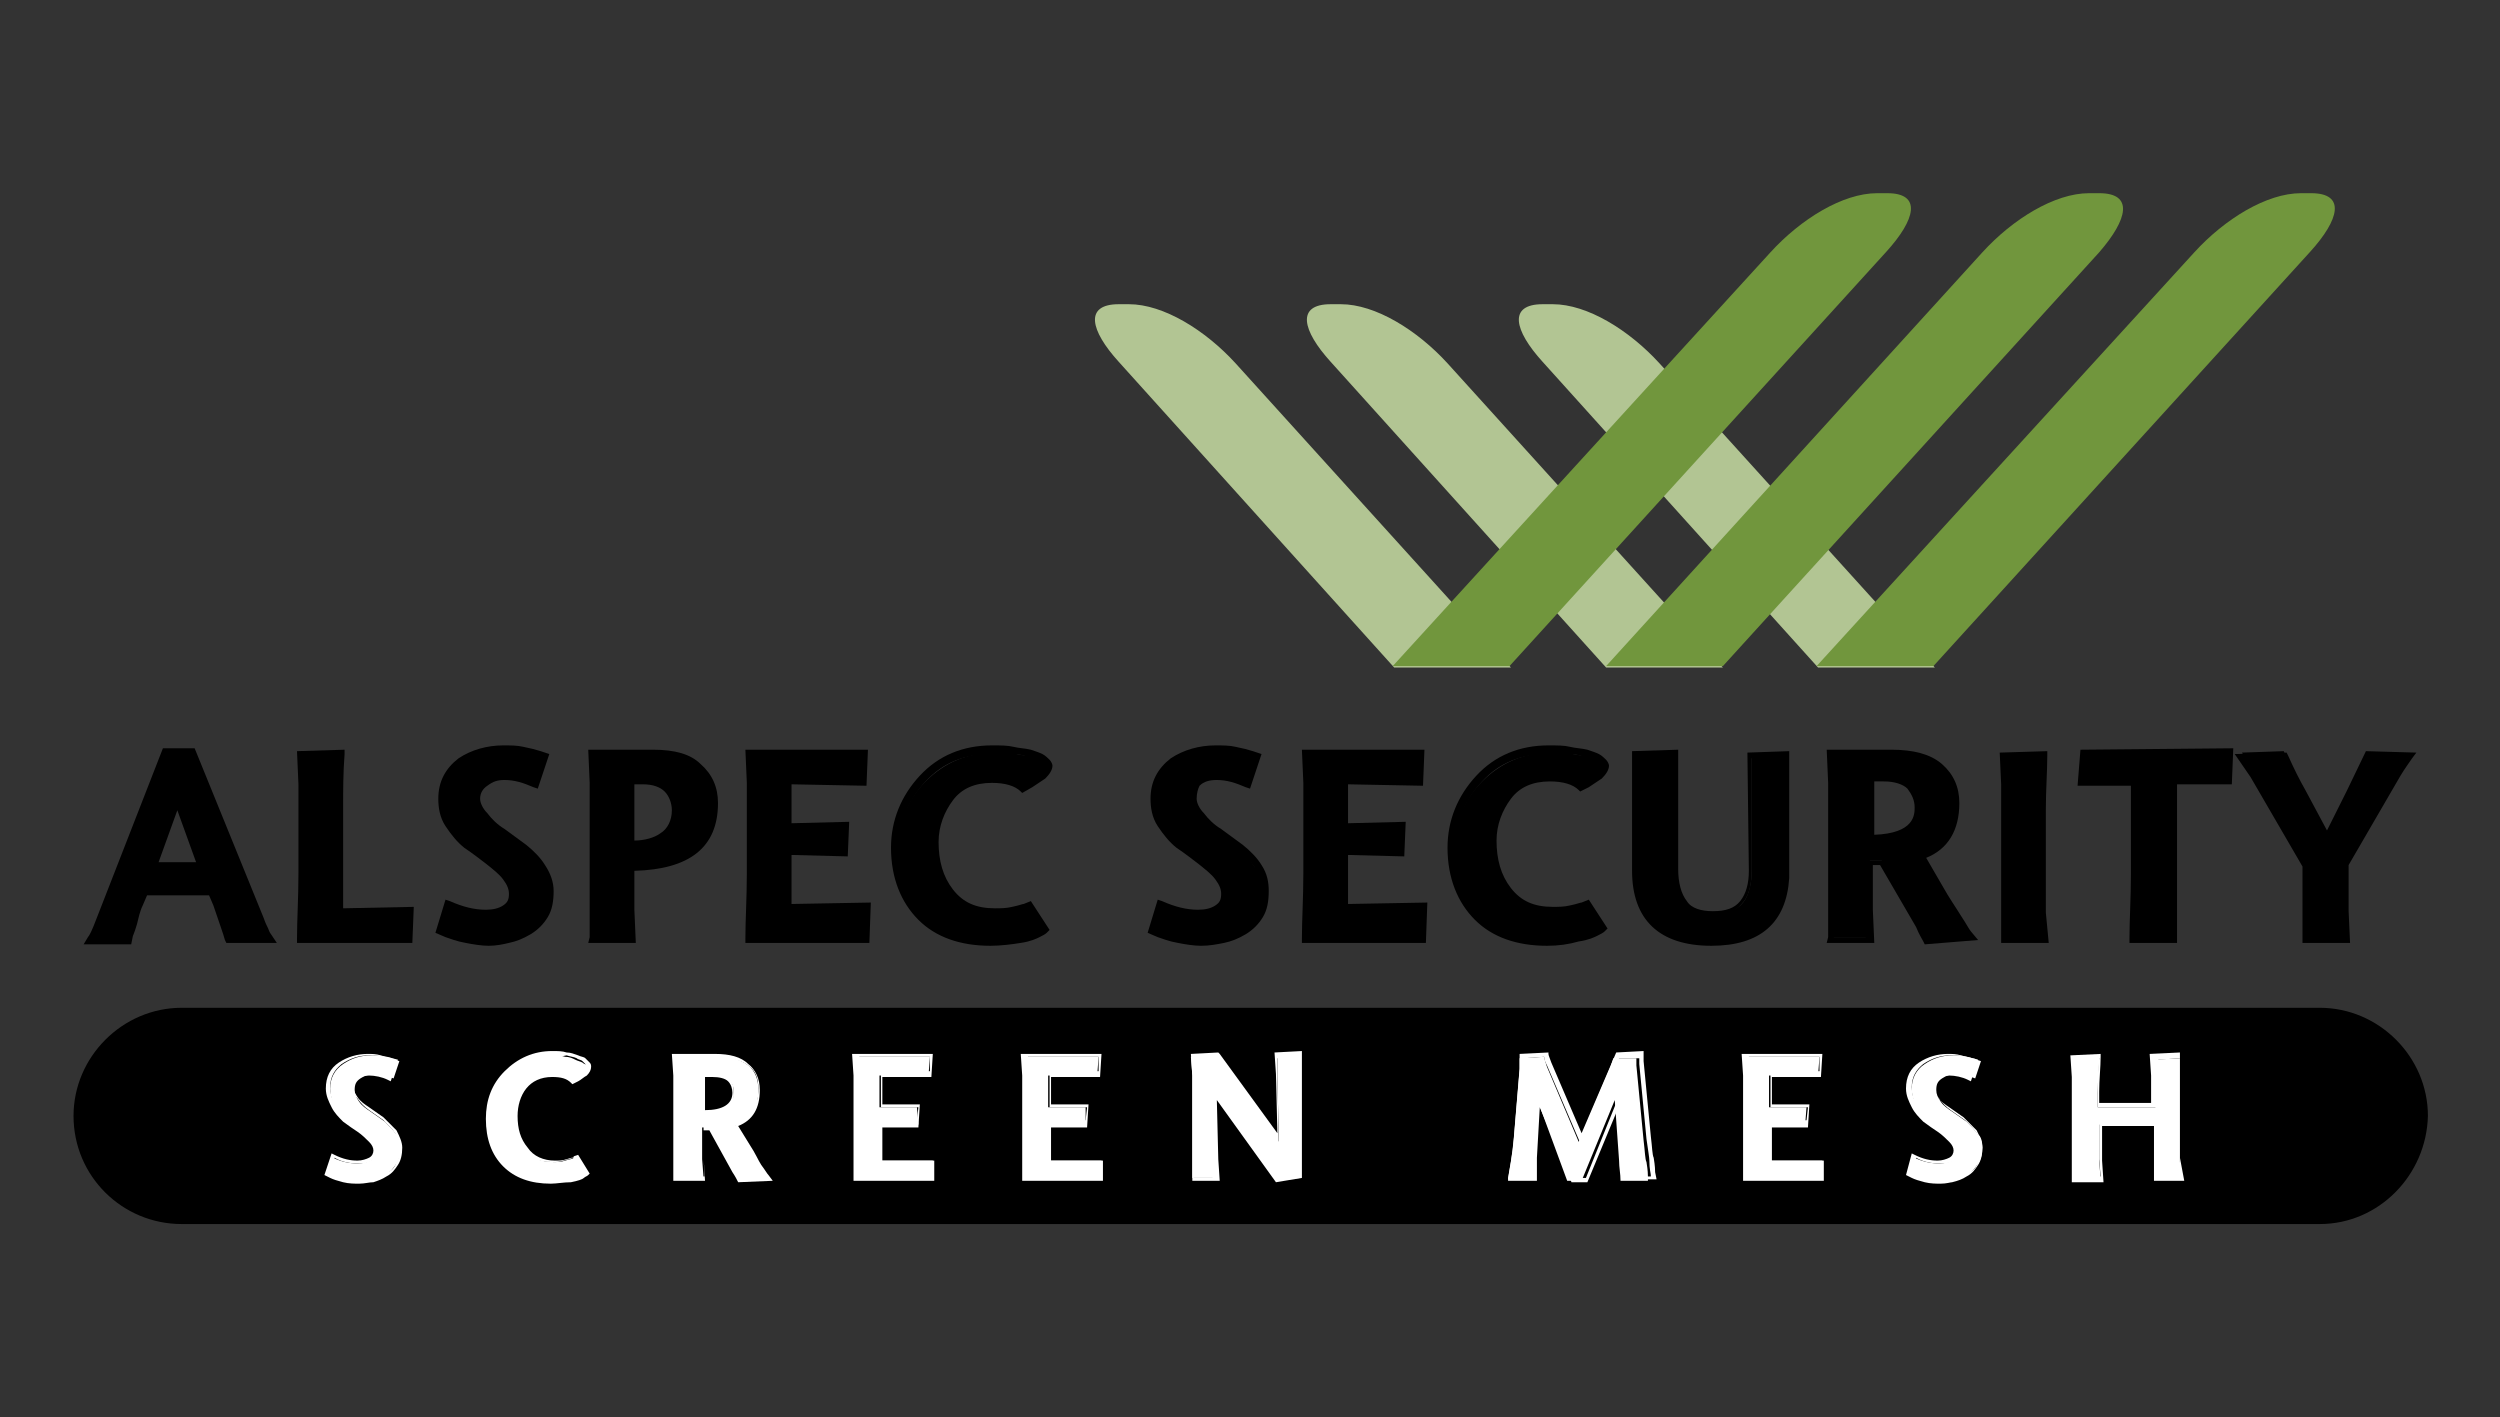
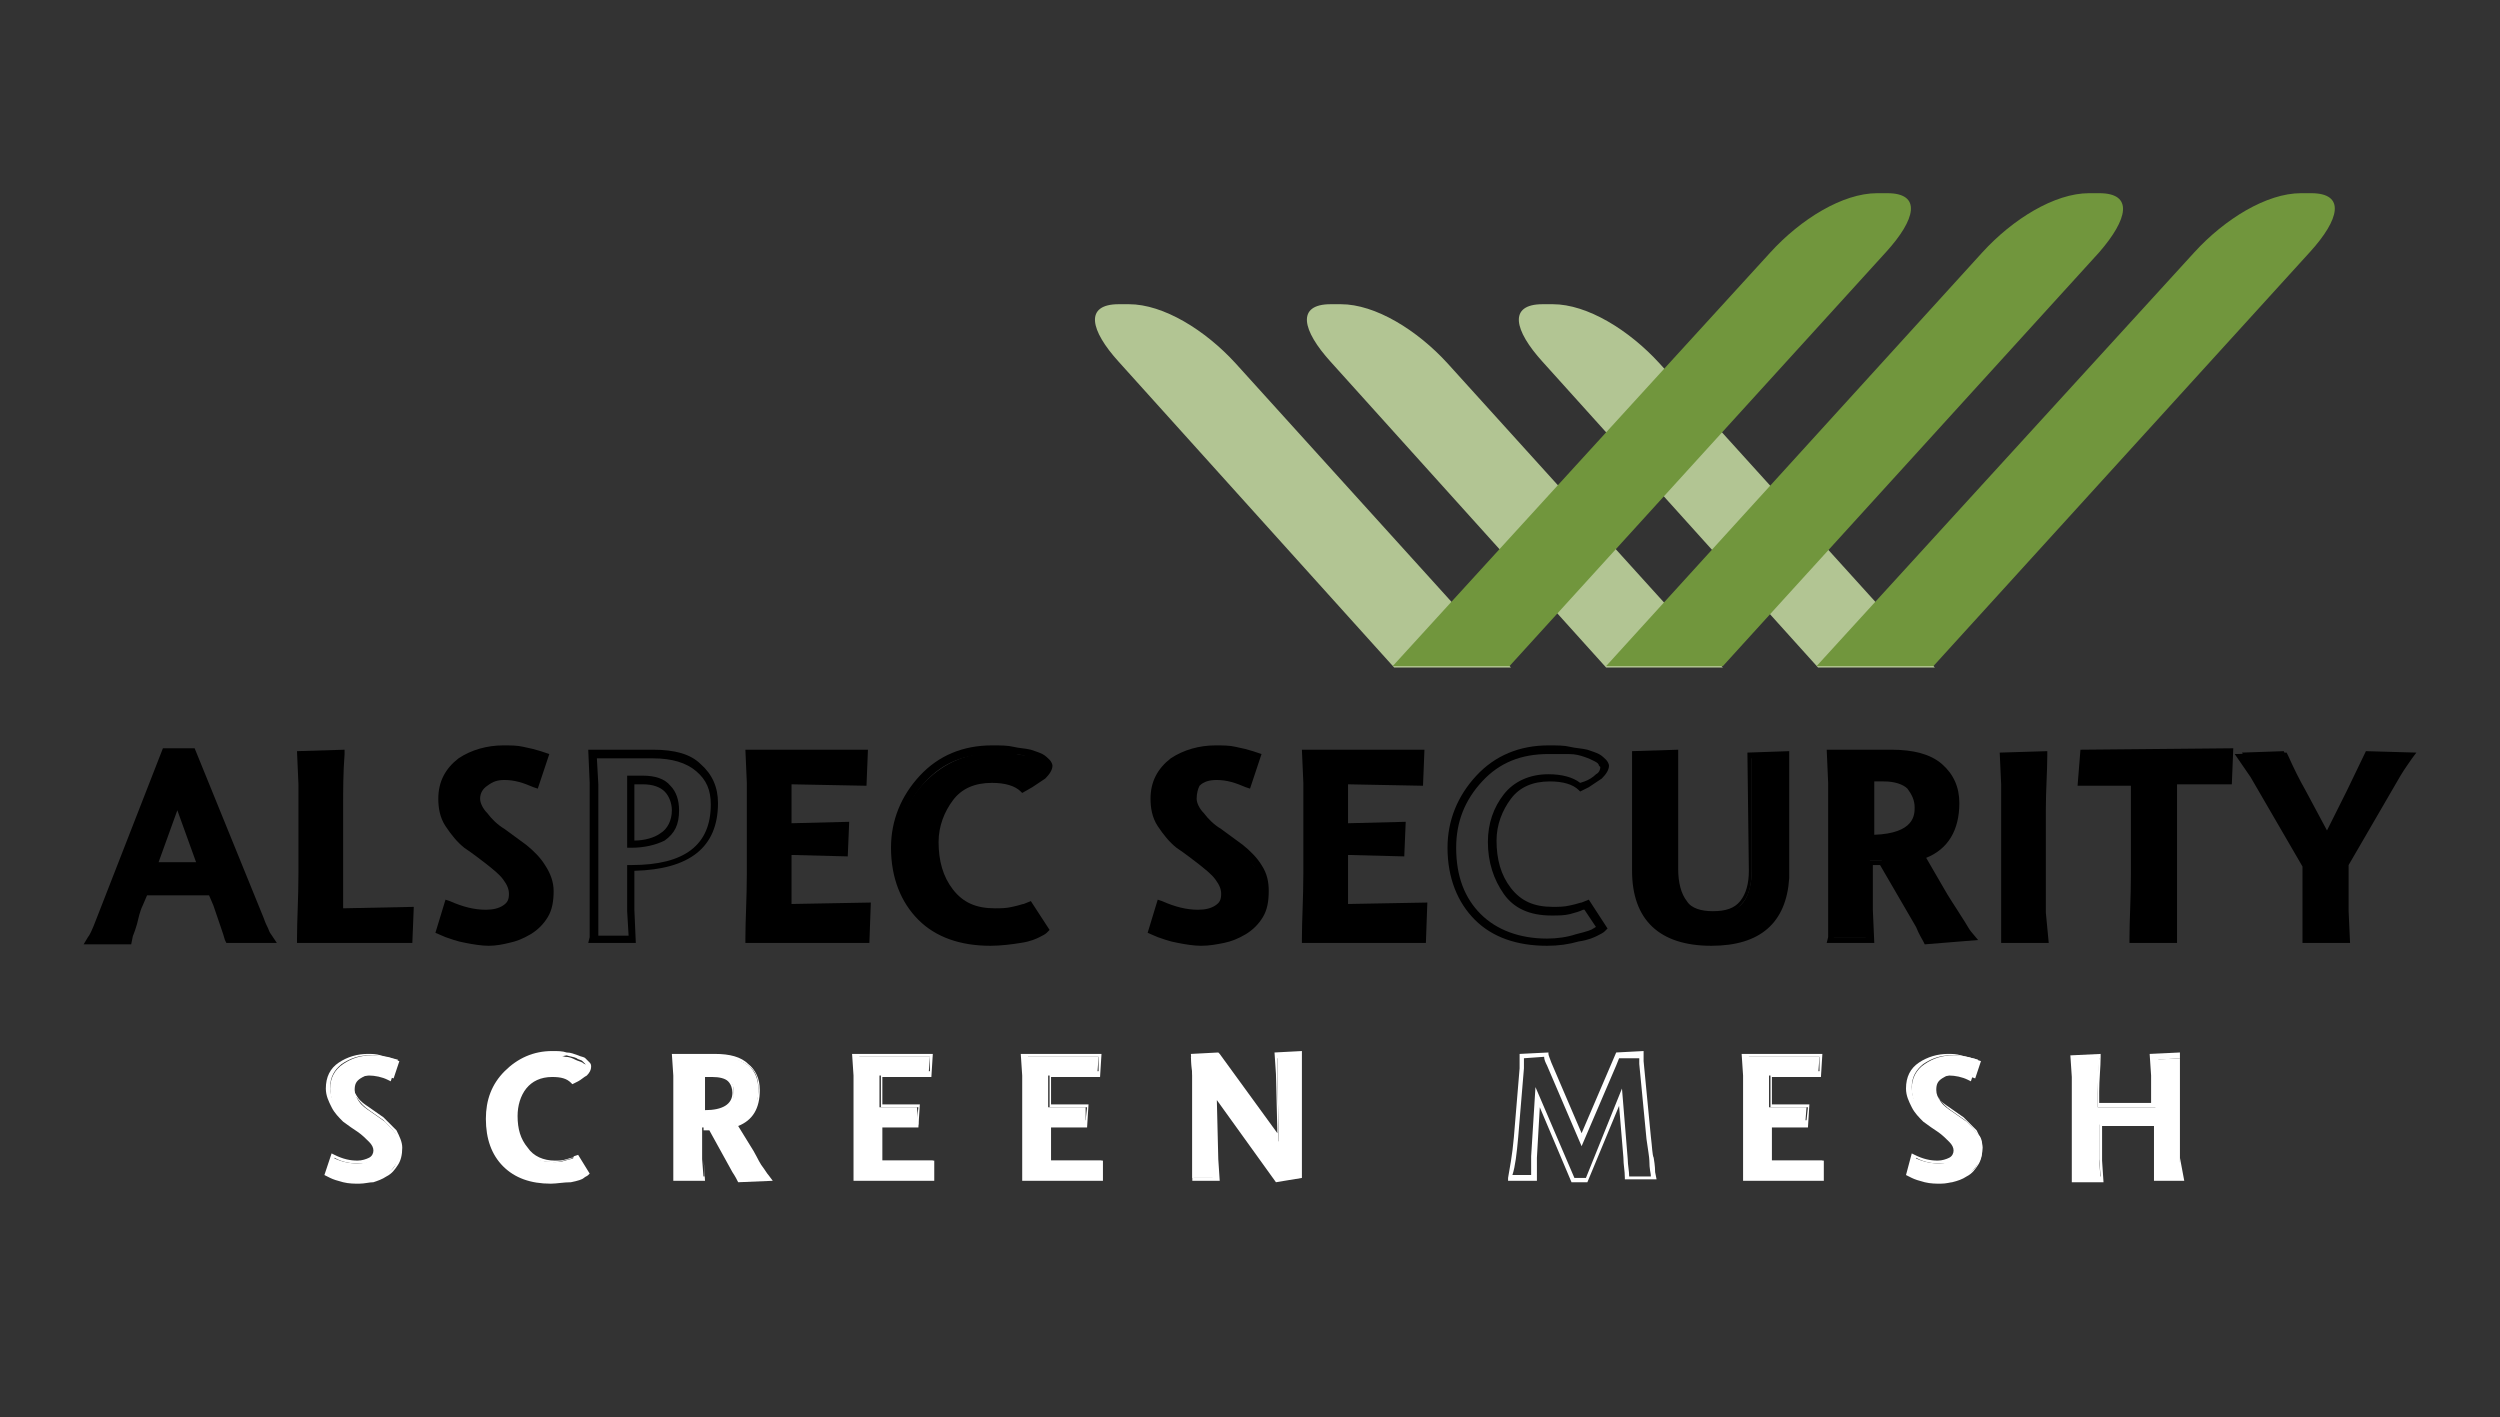
<svg xmlns="http://www.w3.org/2000/svg" version="1.1" id="Layer_1" x="0px" y="0px" viewBox="0 0 173.4 98.3" style="enable-background:new 0 0 173.4 98.3;" xml:space="preserve">
  <rect x="0" y="0" width="173.4" height="98.3" fill="#333333" stroke="none" />
  <style type="text/css">
	.st0{fill:#E6E6E7;}
	.st1{fill:none;stroke:#FFFFFF;}
	.st2{fill:#FFFFFF;}
	.st3{clip-path:url(#SVGID_00000176761937531346955440000007518326767046726840_);fill:#BBBCBF;}
	.st4{clip-path:url(#SVGID_00000176761937531346955440000007518326767046726840_);fill:#DBDCDD;}
	
		.st5{clip-path:url(#SVGID_00000176761937531346955440000007518326767046726840_);fill:none;stroke:#FFFFFF;stroke-width:0.545;stroke-linecap:round;}
	.st6{clip-path:url(#SVGID_00000176761937531346955440000007518326767046726840_);fill:#D0D1D3;}
	.st7{opacity:0.8;clip-path:url(#SVGID_00000176761937531346955440000007518326767046726840_);}
	.st8{clip-path:url(#SVGID_00000167384968789516444410000007484458312235451264_);}
	.st9{clip-path:url(#SVGID_00000022526810731572042150000007404029994789847453_);fill:#FFFFFF;}
	.st10{clip-path:url(#SVGID_00000170992360752985533580000014191469335104313772_);}
	.st11{clip-path:url(#SVGID_00000140009382462928074870000018266034787087039167_);fill:#FFFFFF;}
	.st12{clip-path:url(#SVGID_00000146498036056009931110000014780394632099217577_);}
	.st13{clip-path:url(#SVGID_00000129193465724932222910000016721126145063706779_);fill:#FFFFFF;}
	.st14{clip-path:url(#SVGID_00000029030321148443057500000000109333785085535928_);}
	.st15{clip-path:url(#SVGID_00000163053673780807660830000003334568107833156792_);fill:#FFFFFF;}
	.st16{clip-path:url(#SVGID_00000056409392844116065630000018268322649240015794_);}
	.st17{clip-path:url(#SVGID_00000129893275250641303460000018144963825458953882_);fill:#FFFFFF;}
	.st18{clip-path:url(#SVGID_00000151533420461098595170000012902069931394054286_);fill:#A4BB9C;}
	.st19{clip-path:url(#SVGID_00000151533420461098595170000012902069931394054286_);fill:#CDD8C7;}
	.st20{clip-path:url(#SVGID_00000151533420461098595170000012902069931394054286_);fill:#FFFFFF;}
	
		.st21{clip-path:url(#SVGID_00000151533420461098595170000012902069931394054286_);fill:none;stroke:#FFFFFF;stroke-width:0.545;stroke-linecap:round;}
	.st22{clip-path:url(#SVGID_00000098179950040765774650000011395874112363457180_);fill:#E0966F;}
	.st23{clip-path:url(#SVGID_00000098179950040765774650000011395874112363457180_);fill:#EEC7AD;}
	.st24{clip-path:url(#SVGID_00000098179950040765774650000011395874112363457180_);fill:#FFFFFF;}
	
		.st25{clip-path:url(#SVGID_00000098179950040765774650000011395874112363457180_);fill:none;stroke:#FFFFFF;stroke-width:0.545;stroke-linecap:round;}
	.st26{clip-path:url(#SVGID_00000115509386378105601260000000508630435364769448_);fill:#FFFFFF;}
	.st27{clip-path:url(#SVGID_00000115509386378105601260000000508630435364769448_);fill:#A8CADE;}
	.st28{clip-path:url(#SVGID_00000115509386378105601260000000508630435364769448_);fill:#D1E1EC;}
	
		.st29{clip-path:url(#SVGID_00000115509386378105601260000000508630435364769448_);fill:none;stroke:#FFFFFF;stroke-width:0.545;stroke-linecap:round;}
	.st30{clip-path:url(#SVGID_00000115479025158583404330000011324989407134406050_);fill:#FFFFFF;}
	.st31{clip-path:url(#SVGID_00000111183033293708284710000017905848646865964181_);fill:#FFFFFF;}
	.st32{clip-path:url(#SVGID_00000007424610873656365450000016455840413783171241_);}
	.st33{clip-path:url(#SVGID_00000017512719732975465150000014334521869441702312_);}
	
		.st34{clip-path:url(#SVGID_00000000209245487523516580000011205779060220868229_);fill:url(#SVGID_00000061448386423395577560000008973241436551573164_);}
	.st35{clip-path:url(#SVGID_00000010309225617811745280000008911981101981877394_);}
	.st36{clip-path:url(#SVGID_00000138544290286814109740000014817185621800235177_);}
	
		.st37{clip-path:url(#SVGID_00000097502016577968206720000017651600179051024560_);fill:url(#SVGID_00000181804847927687292700000007219656508084804503_);}
	.st38{clip-path:url(#SVGID_00000111150283888647341010000012394228382090538913_);}
	.st39{clip-path:url(#SVGID_00000019677136541267597110000005289369875665077137_);}
	
		.st40{clip-path:url(#SVGID_00000014597727621207583780000018171497479836193948_);fill:url(#SVGID_00000054225394953680562890000007950792003257538492_);}
	.st41{opacity:0.5;clip-path:url(#SVGID_00000176036782685327361910000017118238730663461802_);}
	.st42{clip-path:url(#SVGID_00000120539426192002953940000008603693388889534598_);}
	
		.st43{clip-path:url(#SVGID_00000102505328493015308170000015090706431677781944_);fill:url(#SVGID_00000170247242916082817560000000798380197488630447_);}
	.st44{clip-path:url(#SVGID_00000029036101847449563330000004132711006105424027_);}
	.st45{clip-path:url(#SVGID_00000007405107836715818190000016949698215119779975_);}
	
		.st46{clip-path:url(#SVGID_00000123410418569050761680000013950079940362531229_);fill:url(#SVGID_00000036222350203873278130000005780521954013711490_);}
	.st47{clip-path:url(#SVGID_00000087390534681212814970000001271127910334526129_);}
	.st48{clip-path:url(#SVGID_00000056411514543799221540000003002693887122202778_);}
	
		.st49{clip-path:url(#SVGID_00000067229701450548080640000010959628591693576073_);fill:url(#SVGID_00000004521090236479459050000017328216747420016799_);}
	.st50{clip-path:url(#SVGID_00000176033965074895617870000010696911631866581154_);}
	.st51{clip-path:url(#SVGID_00000018219657973331670320000001257690708540970155_);}
	
		.st52{clip-path:url(#SVGID_00000038390246316550600520000013873561899269548177_);fill:url(#SVGID_00000088817524459079936810000003134284944181950128_);}
	.st53{clip-path:url(#SVGID_00000130621852194457204990000017765813440578434203_);}
	.st54{clip-path:url(#SVGID_00000179638455052930862930000007981993863123019433_);}
	
		.st55{clip-path:url(#SVGID_00000134248001454974873120000012065696464083716795_);fill:url(#SVGID_00000158746381661165242970000007713122950055796141_);}
	.st56{clip-path:url(#SVGID_00000091700862694008173870000008331175410549739686_);}
	.st57{clip-path:url(#SVGID_00000145057614580490284250000002290733417819031687_);}
	
		.st58{clip-path:url(#SVGID_00000180335246663994771740000005325210951895000742_);fill:url(#SVGID_00000102514309845903823420000015371321220165549749_);}
	.st59{opacity:0.5;clip-path:url(#SVGID_00000176727254607064315400000002904154354644519597_);}
	.st60{clip-path:url(#SVGID_00000091003136677564763200000000261295357755094939_);}
	
		.st61{clip-path:url(#SVGID_00000146492346516434698480000015446130107819310246_);fill:url(#SVGID_00000103943601594023229560000006144837612402736034_);}
	.st62{clip-path:url(#SVGID_00000106143471173135179000000005191677250897065880_);}
	.st63{clip-path:url(#SVGID_00000155857566240654637380000005581183947716730753_);}
	
		.st64{clip-path:url(#SVGID_00000182524121060341619590000001808334124945760409_);fill:url(#SVGID_00000044155291452392439980000015348371086811951029_);}
	.st65{clip-path:url(#SVGID_00000145744327489295549060000005056463813364581805_);}
	.st66{clip-path:url(#SVGID_00000067213353529413487590000004381088003255097735_);}
	
		.st67{clip-path:url(#SVGID_00000109714467298255313910000008202016432486234023_);fill:url(#SVGID_00000042723146738569397020000001245598480468211859_);}
	.st68{clip-path:url(#SVGID_00000064350467798015001370000007813930750036764088_);}
	.st69{clip-path:url(#SVGID_00000183930535167479068580000016205812462210338193_);}
	
		.st70{clip-path:url(#SVGID_00000124136636284523506270000009186076563293171871_);fill:url(#SVGID_00000134936007790850187810000006372672905735562371_);}
	.st71{clip-path:url(#SVGID_00000053523217025360697460000018113094334167731111_);}
	.st72{clip-path:url(#SVGID_00000016780165085008376080000012196220252472562855_);}
	
		.st73{clip-path:url(#SVGID_00000045619570695284583570000007468060280781524878_);fill:url(#SVGID_00000141454886317578008470000000490702160499909766_);}
	.st74{clip-path:url(#SVGID_00000021116149179926259620000003112899652508395918_);}
	.st75{clip-path:url(#SVGID_00000182524432470915521670000005070221630473580443_);}
	
		.st76{clip-path:url(#SVGID_00000129169821682341953370000008784717231675597219_);fill:url(#SVGID_00000045605806574585703840000009734383008249882018_);}
	.st77{opacity:0.5;clip-path:url(#SVGID_00000015323396498453414140000003126456859901484731_);}
	.st78{clip-path:url(#SVGID_00000084532232990271407040000014813855419671134634_);}
	
		.st79{clip-path:url(#SVGID_00000052089661098454214470000007497139674699841175_);fill:url(#SVGID_00000117662553636655390140000007300720971591302837_);}
	.st80{clip-path:url(#SVGID_00000078044401729024814660000009881137646752370092_);}
	.st81{clip-path:url(#SVGID_00000173129517309887287550000010144991562838291882_);}
	
		.st82{clip-path:url(#SVGID_00000159448688094025932410000006027141139043454643_);fill:url(#SVGID_00000073714806863978746570000001190533285237154713_);}
	.st83{clip-path:url(#SVGID_00000183970566373824094990000005942188931848867475_);}
	.st84{clip-path:url(#SVGID_00000075141273266230519320000011742218169448657069_);}
	
		.st85{clip-path:url(#SVGID_00000016075762233055732570000012669112696044732850_);fill:url(#SVGID_00000041296107365975588540000002305107934143646866_);}
	.st86{clip-path:url(#SVGID_00000103950591452043320470000015596488181760674446_);}
	.st87{clip-path:url(#SVGID_00000117666988232125824930000018347667281815516849_);}
	
		.st88{clip-path:url(#SVGID_00000017493032258581154080000013216399410138487980_);fill:url(#SVGID_00000150067432568763790460000008197063347290017450_);}
	.st89{clip-path:url(#SVGID_00000170274133394703049210000006506103785807046576_);}
	.st90{clip-path:url(#SVGID_00000161598438626415875660000000598237354475029899_);}
	
		.st91{clip-path:url(#SVGID_00000049220447208281680900000010936415321718564770_);fill:url(#SVGID_00000159471478645571770560000008908541225760034703_);}
	.st92{clip-path:url(#SVGID_00000132793611855122467010000000644117068971945092_);}
	.st93{clip-path:url(#SVGID_00000148636675999780181160000002307026501388649874_);}
	
		.st94{clip-path:url(#SVGID_00000047026428853469115520000008306715379348955062_);fill:url(#SVGID_00000113327631615608679880000009661960652672284295_);}
	.st95{clip-path:url(#SVGID_00000045603226191950561910000006384321733147775665_);}
	.st96{clip-path:url(#SVGID_00000051374524331275644000000008208222643173210541_);}
	
		.st97{clip-path:url(#SVGID_00000098214686115275911300000010847459209016011705_);fill:url(#SVGID_00000139283592626200189190000015420444274126382527_);}
	.st98{opacity:0.5;clip-path:url(#SVGID_00000045603226191950561910000006384321733147775665_);}
	.st99{clip-path:url(#SVGID_00000026130211342445432170000000053540234420372653_);}
	
		.st100{clip-path:url(#SVGID_00000012466290164760160620000002192604618660590209_);fill:url(#SVGID_00000122001324735095905240000014864351317654348185_);}
	
		.st101{clip-path:url(#SVGID_00000025433050709935739690000001046221654948415136_);fill:url(#SVGID_00000047054613870391220930000012588329865825532807_);}
	
		.st102{clip-path:url(#SVGID_00000082335655485146643800000011715228468853723289_);fill:url(#SVGID_00000137826176827706379700000003720309336878391445_);}
	
		.st103{clip-path:url(#SVGID_00000162338582851328728120000012098157522930869124_);fill:url(#SVGID_00000009579438086846492410000013454548348701469588_);}
	
		.st104{clip-path:url(#SVGID_00000033342780842493517310000016862750070238394779_);fill:url(#SVGID_00000108269746463145516690000004951223505549761704_);}
	
		.st105{clip-path:url(#SVGID_00000119118661937871406680000010169637090549463962_);fill:url(#SVGID_00000084487646736335697480000018092758796937198253_);}
	.st106{clip-path:url(#SVGID_00000020386297547068827980000001737870392243529638_);}
	
		.st107{clip-path:url(#SVGID_00000049906766956298051830000005163016007189136029_);fill:url(#SVGID_00000163777388533512737190000017332552186954633632_);}
	.st108{opacity:0.6;clip-path:url(#SVGID_00000016049076159591583710000008541989891614615742_);}
	.st109{clip-path:url(#SVGID_00000033360425628232614880000013071570859532409742_);}
	
		.st110{clip-path:url(#SVGID_00000150090434738377672930000002511653443409896862_);fill:url(#SVGID_00000047040292637036398970000014112517448233962369_);}
	
		.st111{clip-path:url(#SVGID_00000085957580149636889370000011635797051545392054_);fill:url(#SVGID_00000066513399445229462160000018247782098263422630_);}
	.st112{clip-path:url(#SVGID_00000016049076159591583710000008541989891614615742_);}
	.st113{clip-path:url(#SVGID_00000170960636201704738180000013079102455727127964_);}
	
		.st114{clip-path:url(#SVGID_00000037664357773308123100000009504351294541475996_);fill:url(#SVGID_00000101790743374717581830000009578567676136225931_);}
	.st115{opacity:0.5;clip-path:url(#SVGID_00000016049076159591583710000008541989891614615742_);}
	.st116{clip-path:url(#SVGID_00000048471887112615083050000015705506190373289149_);}
	
		.st117{clip-path:url(#SVGID_00000094619843918653790750000006775782120265087121_);fill:url(#SVGID_00000170995463968602214030000008295272587431418758_);}
	
		.st118{clip-path:url(#SVGID_00000086679228176926440160000006717190370927232661_);fill:url(#SVGID_00000139275173922678969780000015269714721976346267_);}
	
		.st119{clip-path:url(#SVGID_00000008858240462010863270000010105307504442498224_);fill:url(#SVGID_00000066492339241807235420000017810561629013438595_);}
	
		.st120{clip-path:url(#SVGID_00000039813961717647195900000002666308475804536984_);fill:url(#SVGID_00000020395424976867259120000012861382173324590505_);}
	
		.st121{clip-path:url(#SVGID_00000107575555523159086250000011350444970087493545_);fill:url(#SVGID_00000039838293296068122850000006578152933787026830_);}
	
		.st122{clip-path:url(#SVGID_00000109022731127672287370000008716326238166359940_);fill:url(#SVGID_00000010286889674328620910000013822034013082088848_);}
	.st123{clip-path:url(#SVGID_00000145039117537089357090000006831940937169665979_);}
	.st124{clip-path:url(#SVGID_00000038409244492231155460000015644287398216818318_);}
	
		.st125{clip-path:url(#SVGID_00000165200783033317942990000006716192961259421323_);fill:url(#SVGID_00000166642224970559375300000018183875280846680995_);}
	.st126{clip-path:url(#SVGID_00000065768469193722923710000009524700996035270017_);}
	.st127{clip-path:url(#SVGID_00000123407625446252734420000018216181013794360728_);}
	
		.st128{clip-path:url(#SVGID_00000018195168398917961700000007339494939577932723_);fill:url(#SVGID_00000024690377280070437710000005253398184139998385_);}
	.st129{clip-path:url(#SVGID_00000124131571798856984880000004969006160741428155_);}
	.st130{clip-path:url(#SVGID_00000149375420980833980780000015415886922241019051_);}
	
		.st131{clip-path:url(#SVGID_00000033364485609023804450000013268654053822847360_);fill:url(#SVGID_00000021830775093132150130000010439271014539659939_);}
	.st132{opacity:0.5;clip-path:url(#SVGID_00000083797600645874815290000014023565947943354504_);}
	.st133{clip-path:url(#SVGID_00000028311130406677079480000004904187810937915279_);}
	
		.st134{clip-path:url(#SVGID_00000116921032842440588360000010560433256112889526_);fill:url(#SVGID_00000111154940780932645540000001369362164073049249_);}
	.st135{clip-path:url(#SVGID_00000132062400610114360340000002148902341342940038_);}
	.st136{clip-path:url(#SVGID_00000067933213798466883590000002979860347217664950_);}
	
		.st137{clip-path:url(#SVGID_00000109746776705647078930000007820001382338830735_);fill:url(#SVGID_00000105419246709909701180000012279572694968246200_);}
	.st138{clip-path:url(#SVGID_00000072254722363310955730000018341026383386762650_);}
	.st139{clip-path:url(#SVGID_00000142891499180243601710000012044122829759343789_);}
	
		.st140{clip-path:url(#SVGID_00000147935074876442030900000017367803575452608651_);fill:url(#SVGID_00000031915687899797395110000009801153880681723323_);}
	.st141{clip-path:url(#SVGID_00000063605271166161281400000012158387283532423100_);}
	.st142{clip-path:url(#SVGID_00000005965625491090235230000018396527552488236715_);}
	
		.st143{clip-path:url(#SVGID_00000116955324419875405780000006815793355622134947_);fill:url(#SVGID_00000154420530318657458610000004638560744335810205_);}
	.st144{clip-path:url(#SVGID_00000045604747888658993470000000936999127660751788_);}
	.st145{clip-path:url(#SVGID_00000124862250053597031650000006371077135919556265_);}
	
		.st146{clip-path:url(#SVGID_00000110437454957462698510000001954385007000756105_);fill:url(#SVGID_00000014616986466555011840000013882426015415336108_);}
	.st147{clip-path:url(#SVGID_00000005953778641501047130000001044014498889622948_);}
	.st148{clip-path:url(#SVGID_00000096759908335014011960000001165228524799813512_);}
	
		.st149{clip-path:url(#SVGID_00000119817010653444550990000004006527355536537011_);fill:url(#SVGID_00000029764773096394495610000008463853403543816077_);}
	.st150{opacity:0.5;clip-path:url(#SVGID_00000085942096078943333780000015672057953907464329_);}
	.st151{clip-path:url(#SVGID_00000002365543738327154690000007807101390900570015_);}
	
		.st152{clip-path:url(#SVGID_00000155143057260208517880000012713005032525752722_);fill:url(#SVGID_00000095322251534439494920000016519177217410995352_);}
	.st153{clip-path:url(#SVGID_00000072249878955536985800000014401669693619716755_);}
	.st154{clip-path:url(#SVGID_00000161598637911971114340000017888672547296699024_);}
	
		.st155{clip-path:url(#SVGID_00000092427268040169299090000010797078625923049915_);fill:url(#SVGID_00000083051674406604686440000007825539346195688616_);}
	.st156{clip-path:url(#SVGID_00000024706364364616097190000014141688133043506860_);}
	.st157{clip-path:url(#SVGID_00000132071427888704265350000002019559065242527402_);}
	
		.st158{clip-path:url(#SVGID_00000119803272485445367460000007186565116212716182_);fill:url(#SVGID_00000005239141901029999140000007686539449333068180_);}
	.st159{clip-path:url(#SVGID_00000036253890849757434280000012506424112343413157_);}
	.st160{clip-path:url(#SVGID_00000075139735586772488610000000629459783347331468_);}
	
		.st161{clip-path:url(#SVGID_00000026159185214411924880000005032490576224746134_);fill:url(#SVGID_00000117637463498230497470000010282542647130386050_);}
	.st162{clip-path:url(#SVGID_00000132773126300974409830000009514554290666867857_);}
	.st163{clip-path:url(#SVGID_00000118388298969685623660000002652446680042914181_);}
	
		.st164{clip-path:url(#SVGID_00000040554879284872456650000003566015982621295780_);fill:url(#SVGID_00000021113752305598449460000005833953057422581430_);}
	.st165{clip-path:url(#SVGID_00000018927550745679710040000007539438432125402559_);}
	.st166{clip-path:url(#SVGID_00000018922298293946277080000014270532273747380400_);}
	
		.st167{clip-path:url(#SVGID_00000070797085081019362040000016517799484983976639_);fill:url(#SVGID_00000024686173749940818640000015931480433621359751_);}
	.st168{opacity:0.5;clip-path:url(#SVGID_00000168813377410428211630000017955499745113185157_);}
	.st169{clip-path:url(#SVGID_00000014605450079995544090000014254407950394369156_);}
	
		.st170{clip-path:url(#SVGID_00000158001332478011282330000009310470973925208251_);fill:url(#SVGID_00000012433292065311430950000011265193590936453289_);}
	.st171{clip-path:url(#SVGID_00000061457326235989891240000008433698608137168024_);}
	.st172{clip-path:url(#SVGID_00000072958843051238874340000010330514153397765548_);}
	
		.st173{clip-path:url(#SVGID_00000093883499736835126860000006862688783242906788_);fill:url(#SVGID_00000026847422456813004980000016863974944921197977_);}
	.st174{clip-path:url(#SVGID_00000123406977508687317430000013108154498389591970_);}
	.st175{clip-path:url(#SVGID_00000032617839732872345320000014320985692663039145_);}
	
		.st176{clip-path:url(#SVGID_00000082360270255203675700000006549887037099830693_);fill:url(#SVGID_00000089535652234214884050000017138810799284541318_);}
	.st177{clip-path:url(#SVGID_00000165201284591409487980000005708971476935638698_);}
	.st178{clip-path:url(#SVGID_00000134221875427629417280000001238908634042262960_);}
	
		.st179{clip-path:url(#SVGID_00000075144145396368147210000006989360354916814984_);fill:url(#SVGID_00000138531260152397119190000009299955466724824456_);}
	.st180{clip-path:url(#SVGID_00000118375400707311523250000013608414004174270592_);}
	.st181{clip-path:url(#SVGID_00000010308551629229535040000014169038027163910322_);}
	
		.st182{clip-path:url(#SVGID_00000090294503336178066470000012273445397332203933_);fill:url(#SVGID_00000126294424646421381200000017634347260894634152_);}
	.st183{clip-path:url(#SVGID_00000164479150667240223500000014151095774468683654_);}
	.st184{clip-path:url(#SVGID_00000116913624823630462690000011168934102983251871_);}
	
		.st185{clip-path:url(#SVGID_00000066500509375075233690000000982799699744101512_);fill:url(#SVGID_00000078754594770224340060000016700372607731676049_);}
	
		.st186{clip-path:url(#SVGID_00000095307490904210868370000007645853635263167126_);fill:url(#SVGID_00000163067450017531532720000007944403606147389374_);}
	.st187{clip-path:url(#SVGID_00000128451405789818805180000008175499953030998664_);}
	.st188{clip-path:url(#SVGID_00000140002009385283620600000016675613416064776878_);}
	
		.st189{clip-path:url(#SVGID_00000035511628913339690430000015003107896573661858_);fill:url(#SVGID_00000158746492451918075410000018043485852158758810_);}
	.st190{fill:#71963D;}
	.st191{clip-path:url(#SVGID_00000010299654164326548910000017098966615262709678_);fill:#121E19;}
	.st192{clip-path:url(#SVGID_00000152260823070179766070000017302078798178409389_);fill:#71963D;}
	.st193{clip-path:url(#SVGID_00000159435489398642346560000005794161086285782964_);fill:#71963D;}
	.st194{clip-path:url(#SVGID_00000159435489398642346560000005794161086285782964_);fill:#121E19;}
	.st195{clip-path:url(#SVGID_00000159435489398642346560000005794161086285782964_);fill:#FFFFFF;}
	.st196{opacity:0.8;}
	.st197{clip-path:url(#SVGID_00000106828304006706551880000004873472887146316718_);fill:#FFFFFF;}
	.st198{clip-path:url(#SVGID_00000138538933751714948280000009963725630087069876_);fill:#FFFFFF;}
	.st199{fill:#B2C593;}
</style>
  <g>
</g>
  <g>
    <path d="M10,61.8l-0.3,0.8c-0.2,0.4-0.3,0.9-0.4,1.3C9.1,64.5,9,64.8,9,64.9l-0.1,0.3H6.3c0.2-0.2,0.4-0.7,0.6-1.3l4.6-11.7h1.9   l4.7,11.7c0.1,0.3,0.2,0.5,0.3,0.7c0.1,0.2,0.2,0.4,0.3,0.5l0.1,0.1h-2.9c-0.1-0.4-0.4-1.2-0.8-2.4l-0.3-0.9H10z M10.6,60.1H14   l-1.7-4.6L10.6,60.1z" />
    <path d="M19.2,65.4h-3.5l-0.1-0.2c-0.1-0.4-0.4-1.2-0.8-2.4l-0.3-0.7h-4.3l-0.3,0.7c-0.2,0.4-0.3,0.9-0.4,1.3   c-0.2,0.7-0.3,0.8-0.3,0.9l-0.1,0.5H5.8L6.1,65c0.1-0.1,0.3-0.5,0.6-1.3l4.6-11.8h2.2l4.8,11.8c0.1,0.3,0.2,0.5,0.3,0.7   c0.1,0.3,0.2,0.4,0.2,0.4L19.2,65.4z M16.1,64.9h2.2c0-0.1-0.1-0.1-0.1-0.2c-0.1-0.2-0.2-0.4-0.3-0.7l-4.6-11.5h-1.5L7.2,63.9   c-0.2,0.4-0.3,0.7-0.4,0.9h1.9l0-0.1c0,0,0-0.1,0.3-0.9c0.1-0.4,0.3-0.8,0.4-1.3l0.4-1h5.1l0.4,1.1C15.7,63.7,15.9,64.4,16.1,64.9    M14.4,60.3h-4.1l2.1-5.6L14.4,60.3z M11,59.8h2.6l-1.3-3.6L11,59.8z" />
    <path d="M23.6,63.2l4.9-0.1l-0.1,2h-7.5c0-1.3,0.1-2.8,0.1-4.5v-6.2l-0.1-2.1l2.7-0.1c-0.1,1.3-0.1,2.5-0.1,3.7v6.4L23.6,63.2z" />
    <path d="M28.6,65.4h-8l0-0.3c0-1.3,0.1-2.8,0.1-4.5v-6.2l-0.1-2.3l3.3-0.1l0,0.3c-0.1,1.3-0.1,2.5-0.1,3.7l0,7l4.9-0.1L28.6,65.4z    M21.2,64.9h6.9l0.1-1.5l-4.9,0.1l0-1.1v-6.4c0-1.1,0-2.3,0.1-3.5l-2.2,0.1l0.1,1.8v6.3C21.3,62.2,21.3,63.6,21.2,64.9" />
    <path d="M38.3,61.8c0,0.7-0.1,1.2-0.4,1.7c-0.3,0.5-0.6,0.9-1.1,1.1c-0.5,0.3-0.9,0.4-1.4,0.6c-0.5,0.1-1,0.2-1.5,0.2   c-0.5,0-1-0.1-1.6-0.2c-0.6-0.1-1.1-0.3-1.3-0.4l-0.5-0.2l0.5-1.8c0.9,0.4,1.8,0.6,2.6,0.6c0.6,0,1-0.1,1.4-0.3   c0.4-0.2,0.5-0.6,0.5-1c0-0.4-0.2-0.8-0.5-1.1c-0.3-0.4-0.8-0.7-1.2-1.1c-0.4-0.3-0.9-0.7-1.5-1.1c-0.5-0.4-0.9-0.9-1.2-1.5   c-0.3-0.6-0.5-1.2-0.5-1.8c0-1.1,0.4-2,1.3-2.6c0.9-0.6,1.9-0.9,3-0.9c0.5,0,0.9,0,1.4,0.1c0.5,0.1,0.9,0.2,1.1,0.3l0.4,0.1   l-0.6,1.8c-0.7-0.3-1.4-0.5-2.1-0.5c-0.5,0-1,0.1-1.3,0.4c-0.4,0.3-0.6,0.7-0.6,1.1c0,0.4,0.2,0.8,0.5,1.2c0.3,0.4,0.8,0.8,1.2,1.1   l1.5,1.1c0.5,0.4,0.9,0.9,1.2,1.4C38.1,60.7,38.3,61.2,38.3,61.8" />
    <path d="M33.9,65.6c-0.5,0-1.1-0.1-1.6-0.2c-0.6-0.1-1.1-0.3-1.4-0.4l-0.7-0.3l0.7-2.3l0.3,0.1c0.9,0.4,1.7,0.6,2.5,0.6   c0.5,0,0.9-0.1,1.2-0.3c0.3-0.2,0.4-0.4,0.4-0.8c0-0.3-0.1-0.6-0.4-1c-0.3-0.4-0.7-0.7-1.2-1.1c-0.4-0.3-0.9-0.7-1.5-1.1   c-0.5-0.4-0.9-0.9-1.3-1.5c-0.4-0.6-0.5-1.3-0.5-1.9c0-1.2,0.5-2.1,1.4-2.8c0.9-0.6,2-0.9,3.1-0.9c0.5,0,1,0,1.4,0.1   c0.5,0.1,0.9,0.2,1.2,0.3l0.6,0.2l-0.8,2.4l-0.3-0.1c-0.7-0.3-1.3-0.5-2-0.5c-0.5,0-0.8,0.1-1.2,0.4c-0.3,0.2-0.5,0.5-0.5,0.9   c0,0.3,0.2,0.7,0.5,1c0.3,0.4,0.7,0.8,1.2,1.1l1.5,1.1c0.5,0.4,1,0.9,1.3,1.4c0.4,0.6,0.6,1.2,0.6,1.8c0,0.7-0.1,1.3-0.4,1.8   c-0.3,0.5-0.7,0.9-1.2,1.2c-0.5,0.3-1,0.5-1.5,0.6C34.9,65.5,34.4,65.6,33.9,65.6 M30.8,64.4l0.3,0.1c0.3,0.1,0.7,0.2,1.3,0.4   c1.1,0.3,2,0.2,3,0c0.4-0.1,0.9-0.3,1.3-0.5c0.4-0.2,0.7-0.6,1-1c0.2-0.4,0.4-1,0.4-1.6c0-0.5-0.2-1-0.5-1.5   c-0.3-0.5-0.7-0.9-1.2-1.3l-1.5-1.1c-0.5-0.4-0.9-0.7-1.3-1.2c-0.4-0.4-0.6-0.9-0.6-1.4c0-0.6,0.2-1,0.7-1.4   c0.9-0.6,2.2-0.6,3.4-0.1l0.4-1.3l-0.1,0c-0.3-0.1-0.6-0.2-1.1-0.3c-0.5-0.1-0.9-0.1-1.4-0.1c-1,0-2,0.3-2.8,0.9   c-0.8,0.6-1.2,1.3-1.2,2.4c0,0.6,0.2,1.2,0.5,1.7c0.3,0.6,0.7,1,1.2,1.4c0.6,0.5,1,0.8,1.4,1.1c0.5,0.4,0.9,0.7,1.3,1.1   c0.4,0.4,0.6,0.9,0.6,1.3c0,0.5-0.2,1-0.7,1.2c-0.4,0.3-0.9,0.4-1.5,0.4c-0.8,0-1.6-0.2-2.4-0.5L30.8,64.4z" />
-     <path d="M43.8,60.2v3l0.1,2h-2.8l0-0.1v-0.3c0-0.1,0-0.2,0-0.5c0-0.2,0-0.4,0-0.7c0-0.2,0-0.5,0-0.8c0-0.4,0-0.7,0-1   c0-0.2,0-0.6,0-1.1v-6.3l-0.1-2c0.7,0,2.1,0,4.2,0c1.4,0,2.5,0.3,3.2,1c0.7,0.6,1.1,1.5,1.1,2.5C49.5,58.7,47.6,60.2,43.8,60.2    M43.8,56.1v2.4c0.9,0,1.7-0.2,2.2-0.6c0.6-0.4,0.9-1,0.9-1.9c0-0.6-0.2-1.1-0.5-1.5C46,54.2,45.4,54,44.7,54h-0.9   C43.8,54.5,43.8,55.2,43.8,56.1" />
    <path d="M44.1,65.4h-3.3l0.1-0.4l0-0.3c0-0.1,0-0.2,0-0.5c0-0.2,0-0.4,0-0.7c0-0.2,0-0.5,0-0.8c0-0.4,0-0.7,0-1c0-0.2,0-0.6,0-1.1   v-6.3L40.8,52l0.3,0c0.7,0,2.1,0,4.2,0c1.5,0,2.6,0.3,3.3,1c0.8,0.7,1.2,1.6,1.2,2.7c0,3.1-2,4.6-5.8,4.7v2.7L44.1,65.4z    M41.4,64.9h2.2l-0.1-1.7l0-3.2h0.3c3.7,0,5.5-1.4,5.5-4.2c0-1-0.3-1.7-1-2.3c-0.7-0.6-1.7-0.9-3-0.9c-1.8,0-3.1,0-3.9,0l0.1,1.8   v6.4c0,0.5,0,0.8,0,1.1c0,0.2,0,0.6,0,1c0,0.4,0,0.7,0,0.8c0,0.3,0,0.5,0,0.7c0,0.2,0,0.4,0,0.5V64.9z M43.8,58.8h-0.3v-2.7   c0-0.9,0-1.6,0-2.1l0-0.2h1.1c0.8,0,1.5,0.2,1.9,0.7c0.4,0.4,0.6,1,0.6,1.7c0,1-0.3,1.6-1,2.1C45.5,58.6,44.7,58.8,43.8,58.8    M44,54.3c0,0.5,0,1.1,0,1.8v2.2c0.7,0,1.4-0.2,1.8-0.5c0.5-0.3,0.8-0.9,0.8-1.6c0-0.5-0.2-1-0.5-1.3c-0.3-0.3-0.8-0.5-1.5-0.5H44z   " />
    <path d="M54.6,59.3v3.1l0,0.9l5.5-0.1l-0.1,2H52c0-1.3,0.1-2.8,0.1-4.5v-6.3L52,52.3h8l-0.1,2l-5.2-0.1c0,0.6,0,1.3,0,2.3v1l4-0.1   l-0.1,1.9L54.6,59.3z" />
    <path d="M60.3,65.4h-8.6l0-0.3c0-1.3,0.1-2.8,0.1-4.5v-6.3L51.7,52h8.5l-0.1,2.5l-5.2-0.1c0,0.5,0,1.2,0,2v0.7l4-0.1l-0.1,2.4   l-3.9-0.1l0,3.4l5.5-0.1L60.3,65.4z M52.2,64.9h7.5l0.1-1.5l-5.5,0.1l0-1.1V59l3.9,0.1l0.1-1.4l-4,0.1v-1.3c0-1,0-1.8,0-2.3l0-0.3   l5.2,0.1l0.1-1.5h-7.4l0.1,1.8v6.3C52.3,62.2,52.3,63.6,52.2,64.9" />
    <path d="M72.7,53.3c0,0.2-0.1,0.5-0.4,0.7c-0.3,0.2-0.6,0.4-0.9,0.5l-0.4,0.2c-0.5-0.4-1.2-0.6-2.2-0.6c-1.3,0-2.3,0.4-2.9,1.3   c-0.7,0.8-1,1.9-1,3.1c0,1.4,0.4,2.5,1.1,3.5c0.7,0.9,1.8,1.4,3.1,1.4c0.4,0,0.8,0,1.2-0.1c0.4-0.1,0.7-0.2,0.9-0.3l0.3-0.1   l1.1,1.6c-0.1,0.1-0.2,0.2-0.4,0.3c-0.2,0.1-0.6,0.2-1.2,0.4c-0.7,0.2-1.3,0.3-2.1,0.3c-2,0-3.6-0.6-4.8-1.7   c-1.2-1.2-1.8-2.8-1.8-4.8c0-1.9,0.6-3.5,1.9-4.8c1.3-1.3,2.9-2,4.8-2c0.6,0,1.1,0,1.5,0.1c0.4,0.1,0.8,0.1,1.1,0.2   c0.3,0.1,0.5,0.2,0.7,0.3c0.2,0.1,0.3,0.2,0.4,0.3C72.6,53.1,72.7,53.2,72.7,53.3" />
    <path d="M68.7,65.6c-2.1,0-3.8-0.6-5-1.8c-1.2-1.2-1.9-2.9-1.9-5c0-1.9,0.7-3.6,2-5c1.3-1.4,3-2.1,5-2.1c0.6,0,1.1,0,1.5,0.1   c0.4,0.1,0.8,0.1,1.2,0.2c0.3,0.1,0.6,0.2,0.8,0.3c0.2,0.1,0.4,0.3,0.5,0.4c0.1,0.1,0.2,0.3,0.2,0.4c0,0.3-0.2,0.6-0.5,0.9   c-0.3,0.2-0.6,0.4-0.9,0.6L70.9,55l-0.1-0.1c-0.4-0.4-1.1-0.6-2-0.6c-1.2,0-2.1,0.4-2.7,1.2c-0.6,0.8-1,1.8-1,2.9   c0,1.3,0.3,2.4,1,3.3c0.7,0.9,1.6,1.3,2.9,1.3c0.4,0,0.8,0,1.2-0.1c0.5-0.1,0.7-0.2,0.8-0.2l0.5-0.2l1.3,2l-0.2,0.2   c-0.1,0.1-0.3,0.2-0.5,0.3c-0.2,0.1-0.6,0.3-1.3,0.4C70.2,65.5,69.4,65.6,68.7,65.6 M68.8,52.3c-1.9,0-3.4,0.6-4.6,1.9   c-1.2,1.3-1.8,2.8-1.8,4.6c0,2,0.6,3.5,1.7,4.6c1.1,1.1,2.7,1.7,4.6,1.7c0.7,0,1.4-0.1,2-0.3c0.8-0.2,1.1-0.3,1.2-0.4   c0.1,0,0.1-0.1,0.2-0.1l-0.8-1.2l-0.1,0c-0.2,0.1-0.5,0.2-0.9,0.3c-0.4,0.1-0.8,0.1-1.3,0.1c-1.5,0-2.6-0.5-3.3-1.5   c-0.7-1-1.1-2.2-1.1-3.6c0-1.3,0.4-2.4,1.1-3.3c0.7-0.9,1.8-1.4,3.1-1.4c0.9,0,1.7,0.2,2.2,0.6l0.3-0.1c0.3-0.1,0.6-0.3,0.8-0.5   c0.2-0.1,0.3-0.3,0.3-0.5c0,0,0,0-0.1-0.1c0-0.1-0.1-0.2-0.3-0.3c-0.2-0.1-0.4-0.2-0.7-0.3c-0.3-0.1-0.6-0.2-1.1-0.2   C69.8,52.3,69.4,52.3,68.8,52.3" />
    <path d="M87.7,61.8c0,0.7-0.1,1.2-0.4,1.7c-0.3,0.5-0.6,0.9-1.1,1.1c-0.5,0.3-0.9,0.4-1.4,0.6c-0.5,0.1-1,0.2-1.5,0.2   c-0.5,0-1-0.1-1.6-0.2c-0.6-0.1-1.1-0.3-1.3-0.4l-0.5-0.2l0.5-1.8c0.9,0.4,1.8,0.6,2.6,0.6c0.6,0,1-0.1,1.4-0.3   c0.4-0.2,0.5-0.6,0.5-1c0-0.4-0.2-0.8-0.5-1.1c-0.3-0.4-0.8-0.7-1.2-1.1c-0.4-0.3-0.9-0.7-1.5-1.1c-0.5-0.4-0.9-0.9-1.2-1.5   c-0.3-0.6-0.5-1.2-0.5-1.8c0-1.1,0.4-2,1.3-2.6c0.9-0.6,1.9-0.9,3-0.9c0.5,0,0.9,0,1.4,0.1c0.5,0.1,0.9,0.2,1.1,0.3l0.4,0.1   l-0.6,1.8c-0.7-0.3-1.4-0.5-2.1-0.5c-0.5,0-1,0.1-1.3,0.4c-0.4,0.3-0.6,0.7-0.6,1.1c0,0.4,0.2,0.8,0.5,1.2c0.4,0.4,0.8,0.8,1.2,1.1   l1.5,1.1c0.5,0.4,0.9,0.9,1.2,1.4C87.6,60.7,87.7,61.2,87.7,61.8" />
    <path d="M83.3,65.6c-0.5,0-1.1-0.1-1.6-0.2c-0.6-0.1-1.1-0.3-1.4-0.4l-0.7-0.3l0.7-2.3l0.3,0.1c0.9,0.4,1.7,0.6,2.5,0.6   c0.5,0,0.9-0.1,1.2-0.3c0.3-0.2,0.4-0.4,0.4-0.8c0-0.3-0.1-0.6-0.4-1c-0.3-0.4-0.7-0.7-1.2-1.1c-0.4-0.3-0.9-0.7-1.5-1.1   c-0.5-0.4-0.9-0.9-1.3-1.5c-0.4-0.6-0.5-1.3-0.5-1.9c0-1.2,0.5-2.1,1.4-2.8c0.9-0.6,2-0.9,3.1-0.9c0.5,0,1,0,1.4,0.1   c0.5,0.1,0.9,0.2,1.2,0.3l0.6,0.2l-0.8,2.4l-0.3-0.1c-0.7-0.3-1.3-0.5-2-0.5c-0.5,0-0.9,0.1-1.2,0.4C83.1,54.7,83,55,83,55.4   c0,0.3,0.2,0.7,0.5,1c0.3,0.4,0.7,0.8,1.2,1.1l1.5,1.1c0.5,0.4,1,0.9,1.3,1.4c0.4,0.6,0.5,1.2,0.5,1.8c0,0.7-0.1,1.3-0.4,1.8   c-0.3,0.5-0.7,0.9-1.2,1.2c-0.5,0.3-1,0.5-1.5,0.6C84.4,65.5,83.9,65.6,83.3,65.6 M80.3,64.4l0.3,0.1c0.3,0.1,0.7,0.2,1.3,0.4   c1.1,0.3,2,0.2,3,0c0.4-0.1,0.9-0.3,1.3-0.5c0.4-0.2,0.7-0.6,1-1c0.2-0.4,0.4-1,0.4-1.6c0-0.5-0.2-1-0.5-1.5   c-0.3-0.5-0.7-0.9-1.2-1.3l-1.5-1.1c-0.5-0.4-0.9-0.7-1.3-1.2c-0.4-0.4-0.6-0.9-0.6-1.4c0-0.6,0.2-1,0.7-1.4   c0.9-0.6,2.2-0.6,3.4-0.1l0.4-1.3l-0.1,0c-0.3-0.1-0.6-0.2-1.1-0.3c-0.5-0.1-0.9-0.1-1.4-0.1c-1,0-2,0.3-2.8,0.9   c-0.8,0.6-1.2,1.3-1.2,2.4c0,0.6,0.2,1.2,0.5,1.7c0.3,0.6,0.7,1,1.2,1.4c0.6,0.5,1,0.8,1.4,1.1c0.5,0.4,0.9,0.7,1.3,1.1   c0.4,0.4,0.6,0.9,0.6,1.3c0,0.5-0.2,1-0.7,1.2c-0.4,0.3-0.9,0.4-1.5,0.4c-0.8,0-1.6-0.2-2.4-0.5L80.3,64.4z" />
    <path d="M93.2,59.3v3.1l0,0.9l5.5-0.1l-0.1,2h-8.1c0-1.3,0.1-2.8,0.1-4.5v-6.3l-0.1-2.1h8l-0.1,2l-5.2-0.1c0,0.6,0,1.3,0,2.3v1   l4-0.1l-0.1,1.9L93.2,59.3z" />
    <path d="M98.9,65.4h-8.6l0-0.3c0-1.3,0.1-2.8,0.1-4.5v-6.3L90.3,52h8.5l-0.1,2.5l-5.2-0.1c0,0.5,0,1.2,0,2v0.7l4-0.1l-0.1,2.4   l-3.9-0.1l0,3.4l5.5-0.1L98.9,65.4z M90.8,64.9h7.5l0.1-1.5L93,63.4l0-1.1V59l3.9,0.1l0.1-1.4l-4,0.1v-1.3c0-1,0-1.8,0-2.3l0-0.3   l5.2,0.1l0.1-1.5h-7.4l0.1,1.8v6.3C90.9,62.2,90.9,63.6,90.8,64.9" />
-     <path d="M111.3,53.3c0,0.2-0.1,0.5-0.4,0.7c-0.3,0.2-0.6,0.4-0.9,0.5l-0.4,0.2c-0.5-0.4-1.2-0.6-2.2-0.6c-1.3,0-2.3,0.4-2.9,1.3   c-0.7,0.8-1,1.9-1,3.1c0,1.4,0.4,2.5,1.1,3.5c0.7,0.9,1.8,1.4,3.1,1.4c0.4,0,0.8,0,1.2-0.1c0.4-0.1,0.7-0.2,0.9-0.3l0.3-0.1   l1.1,1.6c-0.1,0.1-0.2,0.2-0.4,0.3c-0.2,0.1-0.6,0.2-1.2,0.4c-0.7,0.2-1.3,0.3-2.1,0.3c-2,0-3.6-0.6-4.8-1.7   c-1.2-1.2-1.8-2.8-1.8-4.8c0-1.9,0.6-3.5,1.9-4.8c1.3-1.3,2.9-2,4.8-2c0.6,0,1.1,0,1.5,0.1c0.4,0.1,0.8,0.1,1.1,0.2   c0.3,0.1,0.5,0.2,0.7,0.3c0.2,0.1,0.3,0.2,0.4,0.3C111.3,53.1,111.3,53.2,111.3,53.3" />
    <path d="M107.3,65.6c-2.1,0-3.8-0.6-5-1.8c-1.2-1.2-1.9-2.9-1.9-5c0-1.9,0.7-3.6,2-5c1.3-1.4,3-2.1,5-2.1c0.6,0,1.1,0,1.5,0.1   c0.4,0.1,0.8,0.1,1.2,0.2c0.3,0.1,0.6,0.2,0.8,0.3c0.2,0.1,0.4,0.3,0.5,0.4c0.1,0.1,0.2,0.3,0.2,0.4c0,0.3-0.2,0.6-0.5,0.9   c-0.3,0.2-0.6,0.4-0.9,0.6l-0.6,0.3l-0.1-0.1c-0.4-0.4-1.1-0.6-2-0.6c-1.2,0-2.1,0.4-2.7,1.2c-0.6,0.8-1,1.8-1,2.9   c0,1.3,0.3,2.4,1,3.3c0.7,0.9,1.6,1.3,2.9,1.3c0.4,0,0.8,0,1.2-0.1c0.5-0.1,0.7-0.2,0.8-0.2l0.5-0.2l1.3,2l-0.2,0.2   c-0.1,0.1-0.3,0.2-0.5,0.3c-0.2,0.1-0.6,0.3-1.3,0.4C108.8,65.5,108.1,65.6,107.3,65.6 M107.4,52.3c-1.9,0-3.4,0.6-4.6,1.9   c-1.2,1.3-1.8,2.8-1.8,4.6c0,2,0.6,3.5,1.7,4.6c1.1,1.1,2.7,1.7,4.6,1.7c0.7,0,1.4-0.1,2-0.3c0.8-0.2,1.1-0.3,1.2-0.4   c0.1,0,0.1-0.1,0.2-0.1l-0.8-1.2l-0.1,0c-0.2,0.1-0.5,0.2-0.9,0.3c-0.4,0.1-0.8,0.1-1.3,0.1c-1.5,0-2.6-0.5-3.3-1.5   c-0.7-1-1.1-2.2-1.1-3.6c0-1.3,0.4-2.4,1.1-3.3c0.7-0.9,1.8-1.4,3.1-1.4c0.9,0,1.7,0.2,2.2,0.6l0.3-0.1c0.3-0.1,0.6-0.3,0.8-0.5   c0.2-0.1,0.3-0.3,0.3-0.5c0,0,0,0-0.1-0.1c0-0.1-0.1-0.2-0.3-0.3c-0.2-0.1-0.4-0.2-0.7-0.3c-0.3-0.1-0.6-0.2-1.1-0.2   C108.5,52.3,108,52.3,107.4,52.3" />
    <path d="M123.6,56.5v4.2c0,3.1-1.7,4.7-5,4.7c-3.5,0-5.2-1.7-5.2-5l0-6.2l0-1.8l2.7-0.1l0,4.3l0,3.7c0,1,0.2,1.8,0.6,2.3   c0.4,0.5,1.1,0.8,2.1,0.8c1,0,1.7-0.3,2.1-0.8c0.4-0.5,0.6-1.3,0.6-2.3l0-6.1l0-1.8l2.4-0.1C123.6,53.4,123.6,54.8,123.6,56.5" />
    <path d="M118.7,65.6c-3.6,0-5.5-1.8-5.5-5.2l0-6.2l0-2.1l3.2-0.1l0,4.6l0,3.7c0,0.9,0.2,1.7,0.6,2.2c0.3,0.5,1,0.7,1.8,0.7   c0.9,0,1.5-0.2,1.9-0.7c0.4-0.5,0.6-1.2,0.6-2.1l-0.1-8.2l2.9-0.1l0,0.3c0,1.2,0,2.6,0,4.3v4.2C123.9,64,122.1,65.6,118.7,65.6    M113.6,52.6l0,1.6l0,6.2c0,3.2,1.7,4.7,5,4.7c3.2,0,4.7-1.4,4.7-4.4v-4.2c0-1.5,0-2.9,0-4l-1.8,0.1l0,1.6l0,6.1   c0,1.1-0.2,1.9-0.7,2.4c-0.5,0.6-1.2,0.9-2.3,0.9c-1.1,0-1.8-0.3-2.3-0.9c-0.4-0.6-0.6-1.4-0.7-2.5l0-3.7l0-4L113.6,52.6z" />
    <path d="M133.2,64.2l-2.6-4.5c-0.3,0-0.6,0-0.9,0v3.3l0.1,2H127l0-0.1v-0.3c0-0.1,0-0.2,0-0.5c0-0.2,0-0.4,0-0.7c0-0.2,0-0.5,0-0.8   c0-0.4,0-0.7,0-1c0-0.2,0-0.6,0-1.1v-6.3l-0.1-2c0.7,0,2.1,0,4.2,0c1.5,0,2.6,0.3,3.3,1c0.7,0.6,1.1,1.5,1.1,2.5   c0,1.9-0.8,3.1-2.4,3.7l1.3,2.2c0.5,0.9,1,1.6,1.3,2.1c0.4,0.6,0.6,1,0.7,1.1l0.2,0.2l-3,0.2C133.6,65,133.4,64.7,133.2,64.2    M129.7,56v2.2c2.2,0,3.3-0.7,3.3-2.1c0-0.6-0.2-1.1-0.6-1.5c-0.4-0.4-1-0.6-1.8-0.6h-0.9C129.7,54.5,129.7,55.2,129.7,56" />
    <path d="M133.5,65.5l-0.1-0.2c-0.1-0.2-0.3-0.5-0.5-1l-2.5-4.3c-0.2,0-0.4,0-0.5,0v3.1l0.1,2.3h-3.3l0.1-0.4l0-0.3   c0-0.1,0-0.2,0-0.5c0-0.2,0-0.4,0-0.7c0-0.2,0-0.5,0-0.8c0-0.4,0-0.7,0-1c0-0.2,0-0.6,0-1.1v-6.3l-0.1-2.3l0.3,0c0.7,0,2.1,0,4.2,0   c1.5,0,2.7,0.3,3.5,1c0.8,0.7,1.2,1.6,1.2,2.7c0,1.9-0.8,3.2-2.3,3.8l1.1,1.9c0.5,0.9,1,1.6,1.3,2.1c0.4,0.6,0.6,1,0.7,1.1l0.5,0.6   L133.5,65.5z M130.7,59.5l2.6,4.6c0.2,0.4,0.4,0.6,0.5,0.8l2.3-0.1c-0.1-0.2-0.3-0.5-0.6-1c-0.3-0.5-0.8-1.2-1.3-2.1l-1.5-2.5   l0.3-0.1c1.5-0.5,2.2-1.6,2.2-3.4c0-1-0.3-1.8-1-2.3c-0.7-0.6-1.7-0.9-3.1-0.9c-1.9,0-3.2,0-4,0l0.1,1.8l0,6.4c0,0.5,0,0.8,0,1.1   c0,0.2,0,0.6,0,1c0,0.4,0,0.7,0,0.8c0,0.3,0,0.5,0,0.7c0,0.2,0,0.4,0,0.5v0.2h2.2l-0.1-1.7v-3.6h0.3c0.3,0,0.6,0,0.9,0L130.7,59.5z    M129.7,58.4h-0.3V56c0-0.8,0-1.5,0-2l0-0.2h1.1c0.9,0,1.6,0.2,2,0.6c0.4,0.4,0.7,1,0.7,1.6C133.2,57.6,132,58.4,129.7,58.4    M130,54.3c0,0.5,0,1,0,1.7v1.9c2.8-0.1,2.8-1.4,2.8-1.9c0-0.5-0.2-0.9-0.5-1.3c-0.3-0.3-0.9-0.5-1.6-0.5H130z" />
    <path d="M141.8,65.1h-2.7V65c0-0.1,0-0.2,0-0.3c0,0,0-0.1,0-0.2c0-0.1,0-0.2,0-0.3c0-0.1,0-0.2,0-0.3c0-0.2,0-0.3,0-0.4l0-0.8   c0-0.2,0-0.5,0-1v-1.1v-6.3l-0.1-2l2.7-0.1c0,1.1-0.1,2.4-0.1,3.7v7.2L141.8,65.1z" />
    <path d="M142.1,65.4h-3.3V65c0-0.1,0-0.2,0-0.3c0-0.1,0-0.1,0-0.2c0-0.1,0-0.2,0-0.2c0-0.1,0-0.2,0-0.3c0-0.2,0-0.3,0-0.4l0-0.8   c0-0.2,0-0.5,0-1v-7.4l-0.1-2.2l3.3-0.1l0,0.3c0,1.1-0.1,2.4-0.1,3.7v7.2L142.1,65.4z M139.3,64.9h2.2l-0.1-1.7v-7.2   c0-1.2,0-2.4,0.1-3.5l-2.2,0.1l0.1,1.7v7.4c0,0.5,0,0.8,0,1l0,0.8c0,0.1,0,0.2,0,0.4c0,0.2,0,0.3,0,0.4c0,0,0,0.1,0,0.2   c0,0.1,0,0.2,0,0.3C139.3,64.8,139.3,64.8,139.3,64.9" />
    <path d="M154.5,54.2l-3.8,0c0,0.8,0,1.4,0,1.7v7.2l0.1,2H148c0-1.3,0.1-2.8,0.1-4.5v-6.4l-3.7,0l0.1-2l10.1-0.1L154.5,54.2z" />
    <path d="M151,65.4h-3.3l0-0.3c0-1.3,0.1-2.8,0.1-4.5v-6.1l-3.7,0l0.2-2.5l10.6-0.1l-0.1,2.5l-3.8,0c0,0.7,0,1.2,0,1.5v7.2L151,65.4   z M148.3,64.9h2.2l-0.1-1.7v-7.2c0-0.3,0-0.9,0-1.7l0-0.3l3.8,0l0.1-1.5l-9.6,0.1l-0.1,1.5l3.7,0v6.6   C148.3,62.2,148.3,63.6,148.3,64.9" />
    <path d="M161.5,57.9l1.6-3.2l1.2-2.5l2.8,0.1c-0.2,0.3-0.5,0.7-0.8,1.3l-3.7,6.3v3.3l0.1,2H160V65c0-0.1,0-0.2,0-0.3   c0,0,0-0.1,0-0.2s0-0.2,0-0.3c0-0.1,0-0.2,0-0.3c0-0.2,0-0.3,0-0.4l0-0.8c0-0.2,0-0.5,0-1v-1.1v-0.8l-3.7-6.3l-0.8-1.3l2.9-0.1   c0.4,0.9,0.8,1.7,1.2,2.5L161.5,57.9z" />
    <path d="M163,65.4h-3.3V65c0-0.1,0-0.2,0-0.3c0-0.1,0-0.1,0-0.2c0-0.1,0-0.2,0-0.2c0-0.1,0-0.2,0-0.3c0-0.2,0-0.3,0-0.3l0-0.8   c0-0.2,0-0.5,0-1v-1.8l-3.6-6.2l-1.1-1.6l3.6-0.1l0.1,0.2c0.4,0.9,0.8,1.7,1.2,2.4l1.5,2.8l1.4-2.8l1.3-2.7l3.5,0.1l-0.3,0.4   c-0.2,0.3-0.5,0.7-0.8,1.2l-3.6,6.2v3.2L163,65.4z M160.3,64.9h2.2l-0.1-1.7v-3.4l3.7-6.3c0.2-0.3,0.4-0.6,0.6-0.9l-2.2-0.1   l-1.2,2.4l-1.8,3.7l-2-3.7c-0.4-0.7-0.8-1.5-1.2-2.3l-2.3,0.1l0.6,0.9l3.7,6.3v1.9c0,0.5,0,0.8,0,1l0,0.8c0,0.1,0,0.2,0,0.4   c0,0.2,0,0.3,0,0.4c0,0,0,0.1,0,0.2c0,0.1,0,0.2,0,0.3C160.3,64.8,160.3,64.8,160.3,64.9" />
    <path class="st199" d="M77.6,21.1h0.7c2.4,0,5.3,1.8,7.4,4.1l19.1,21.1h-8.1L77.6,25.1C75.6,22.9,75.2,21.1,77.6,21.1" />
    <path class="st199" d="M92.3,21.1H93c2.4,0,5.3,1.8,7.4,4.1l19.1,21.1h-8.1L92.3,25.1C90.3,22.9,89.9,21.1,92.3,21.1" />
    <path class="st199" d="M107,21.1h0.7c2.4,0,5.3,1.8,7.4,4.1l19.1,21.1h-8.1L107,25.1C105,22.9,104.6,21.1,107,21.1" />
    <path class="st190" d="M160.3,13.4h-0.7c-2.4,0-5.3,1.8-7.4,4.1L126,46.2h8.1l26.1-28.7C162.3,15.2,162.7,13.4,160.3,13.4" />
    <path class="st190" d="M145.6,13.4h-0.7c-2.4,0-5.3,1.8-7.4,4.1l-26.1,28.7h8.1l26.1-28.7C147.6,15.2,148,13.4,145.6,13.4" />
    <path class="st190" d="M130.9,13.4h-0.7c-2.4,0-5.3,1.8-7.4,4.1L96.6,46.2h8.1l26.1-28.7C132.9,15.2,133.3,13.4,130.9,13.4" />
-     <path d="M160.9,84.9H12.6c-4.1,0-7.5-3.3-7.5-7.5c0-4.1,3.4-7.5,7.5-7.5h148.3c4.1,0,7.5,3.4,7.5,7.5   C168.3,81.5,165,84.9,160.9,84.9" />
    <path class="st2" d="M27.8,79.6c0,0.4-0.1,0.8-0.3,1.1c-0.2,0.3-0.4,0.6-0.7,0.7c-0.3,0.2-0.6,0.3-0.9,0.4c-0.3,0.1-0.7,0.1-1,0.1   c-0.3,0-0.7,0-1-0.1c-0.4-0.1-0.7-0.2-0.9-0.2l-0.3-0.1l0.4-1.2c0.6,0.3,1.2,0.4,1.7,0.4c0.4,0,0.7-0.1,0.9-0.2   c0.2-0.1,0.4-0.4,0.4-0.7c0-0.3-0.1-0.5-0.3-0.7c-0.2-0.3-0.5-0.5-0.8-0.7c-0.3-0.2-0.6-0.4-1-0.7c-0.3-0.3-0.6-0.6-0.8-1   c-0.2-0.4-0.3-0.8-0.3-1.2c0-0.7,0.3-1.3,0.9-1.7c0.6-0.4,1.2-0.6,2-0.6c0.3,0,0.6,0,0.9,0.1c0.3,0.1,0.6,0.1,0.7,0.2l0.3,0.1   l-0.4,1.2c-0.5-0.2-0.9-0.3-1.4-0.3c-0.3,0-0.6,0.1-0.9,0.3c-0.3,0.2-0.4,0.4-0.4,0.8c0,0.3,0.1,0.5,0.3,0.8   c0.2,0.3,0.5,0.5,0.8,0.7l1,0.7c0.3,0.3,0.6,0.6,0.8,0.9C27.7,78.8,27.8,79.2,27.8,79.6" />
    <path class="st2" d="M24.9,82.1c-0.3,0-0.7,0-1.1-0.1c-0.4-0.1-0.7-0.2-0.9-0.3l-0.4-0.2L23,80l0.2,0.1c0.6,0.3,1.1,0.4,1.6,0.4   c0.3,0,0.6-0.1,0.8-0.2c0.2-0.1,0.3-0.3,0.3-0.5c0-0.2-0.1-0.4-0.3-0.6c-0.2-0.2-0.5-0.5-0.8-0.7c-0.3-0.2-0.6-0.4-1-0.7   c-0.3-0.3-0.6-0.6-0.8-1c-0.2-0.4-0.4-0.8-0.4-1.3c0-0.8,0.3-1.4,0.9-1.8c0.6-0.4,1.3-0.6,2-0.6c0.3,0,0.6,0,0.9,0.1   c0.3,0.1,0.6,0.1,0.8,0.2l0.4,0.1l-0.5,1.5l-0.2-0.1c-0.4-0.2-0.9-0.3-1.3-0.3c-0.3,0-0.6,0.1-0.8,0.2c-0.2,0.1-0.3,0.4-0.3,0.6   c0,0.2,0.1,0.4,0.3,0.7c0.2,0.3,0.5,0.5,0.8,0.7l1,0.7c0.3,0.3,0.6,0.6,0.9,0.9c0.2,0.4,0.4,0.8,0.4,1.2c0,0.5-0.1,0.9-0.3,1.2   c-0.2,0.3-0.4,0.6-0.8,0.8c-0.3,0.2-0.6,0.3-0.9,0.4C25.6,82,25.3,82.1,24.9,82.1 M22.9,81.3l0.2,0.1c0.2,0.1,0.5,0.1,0.9,0.2   c0.7,0.2,1.3,0.2,2,0c0.3-0.1,0.6-0.2,0.9-0.3c0.3-0.1,0.5-0.4,0.6-0.7c0.2-0.3,0.2-0.6,0.2-1c0-0.4-0.1-0.7-0.3-1   c-0.2-0.3-0.5-0.6-0.8-0.9l-1-0.7c-0.3-0.2-0.6-0.5-0.8-0.8c-0.3-0.3-0.4-0.6-0.4-0.9c0-0.4,0.1-0.7,0.4-0.9c0.6-0.4,1.4-0.4,2.2,0   l0.3-0.9l-0.1,0c-0.2-0.1-0.4-0.1-0.7-0.2c-0.3-0.1-0.6-0.1-0.9-0.1c-0.7,0-1.3,0.2-1.9,0.6c-0.5,0.4-0.8,0.9-0.8,1.6   c0,0.4,0.1,0.8,0.3,1.1c0.2,0.4,0.5,0.7,0.8,0.9c0.4,0.3,0.7,0.5,1,0.7c0.3,0.2,0.6,0.5,0.8,0.7c0.2,0.3,0.4,0.6,0.4,0.9   c0,0.3-0.1,0.6-0.4,0.8c-0.3,0.2-0.6,0.2-1,0.2c-0.5,0-1.1-0.1-1.6-0.4L22.9,81.3z" />
    <path class="st2" d="M40.8,74c0,0.2-0.1,0.3-0.3,0.5c-0.2,0.1-0.4,0.3-0.6,0.4l-0.3,0.1c-0.3-0.3-0.8-0.4-1.4-0.4   c-0.8,0-1.5,0.3-1.9,0.8c-0.4,0.6-0.7,1.2-0.7,2c0,0.9,0.2,1.7,0.7,2.3c0.5,0.6,1.2,0.9,2.1,0.9c0.3,0,0.5,0,0.8-0.1   c0.3-0.1,0.5-0.1,0.6-0.2l0.2-0.1l0.7,1c-0.1,0.1-0.2,0.1-0.3,0.2c-0.1,0.1-0.4,0.2-0.8,0.3c-0.4,0.1-0.9,0.2-1.4,0.2   c-1.3,0-2.4-0.4-3.2-1.1c-0.8-0.8-1.2-1.8-1.2-3.2c0-1.2,0.4-2.3,1.2-3.1c0.8-0.9,1.9-1.3,3.2-1.3c0.4,0,0.7,0,1,0.1   c0.3,0,0.5,0.1,0.7,0.2c0.2,0.1,0.3,0.1,0.5,0.2c0.1,0.1,0.2,0.1,0.3,0.2C40.7,73.9,40.8,73.9,40.8,74" />
    <path class="st2" d="M38.2,82.1c-1.4,0-2.5-0.4-3.3-1.2c-0.8-0.8-1.2-1.9-1.2-3.3c0-1.3,0.4-2.4,1.3-3.3c0.9-0.9,2-1.4,3.3-1.4   c0.4,0,0.7,0,1,0.1c0.3,0,0.5,0.1,0.8,0.2c0.2,0.1,0.4,0.1,0.5,0.2c0.1,0.1,0.2,0.2,0.3,0.3c0.1,0.1,0.1,0.2,0.1,0.3   c0,0.2-0.1,0.4-0.3,0.6c-0.2,0.1-0.4,0.3-0.6,0.4l-0.4,0.2l-0.1-0.1c-0.3-0.3-0.7-0.4-1.3-0.4c-0.8,0-1.4,0.3-1.8,0.8   c-0.4,0.5-0.6,1.2-0.6,1.9c0,0.9,0.2,1.6,0.7,2.2c0.4,0.6,1.1,0.9,1.9,0.9c0.3,0,0.5,0,0.8-0.1c0.3-0.1,0.5-0.1,0.5-0.2l0.3-0.1   l0.8,1.3l-0.1,0.1c-0.1,0.1-0.2,0.1-0.3,0.2c-0.1,0.1-0.4,0.2-0.9,0.3C39.1,82,38.6,82.1,38.2,82.1 M38.2,73.3   c-1.2,0-2.3,0.4-3.1,1.3c-0.8,0.8-1.2,1.9-1.2,3c0,1.3,0.4,2.3,1.1,3c0.8,0.7,1.8,1.1,3.1,1.1c0.5,0,0.9-0.1,1.3-0.2   c0.5-0.1,0.7-0.2,0.8-0.3c0.1,0,0.1-0.1,0.1-0.1l-0.5-0.8l-0.1,0c-0.1,0.1-0.3,0.1-0.6,0.2c-0.3,0.1-0.5,0.1-0.8,0.1   c-1,0-1.7-0.3-2.2-1c-0.5-0.6-0.7-1.4-0.7-2.4c0-0.8,0.2-1.6,0.7-2.1c0.5-0.6,1.2-0.9,2.1-0.9c0.6,0,1.1,0.1,1.5,0.4l0.2-0.1   c0.2-0.1,0.4-0.2,0.5-0.3c0.1-0.1,0.2-0.2,0.2-0.3c0,0,0,0,0-0.1c0,0-0.1-0.1-0.2-0.2c-0.1-0.1-0.3-0.1-0.4-0.2   c-0.2-0.1-0.4-0.1-0.7-0.2C38.9,73.3,38.6,73.3,38.2,73.3" />
    <path class="st2" d="M51,81.2l-1.7-3c-0.2,0-0.4,0-0.6,0v2.2l0.1,1.3h-1.8l0-0.1v-0.2c0,0,0-0.2,0-0.3c0-0.1,0-0.3,0-0.5   c0-0.1,0-0.3,0-0.5c0-0.3,0-0.5,0-0.6c0-0.2,0-0.4,0-0.7v-4.2l-0.1-1.3c0.4,0,1.4,0,2.8,0c1,0,1.7,0.2,2.2,0.6   c0.5,0.4,0.7,1,0.7,1.7c0,1.3-0.5,2.1-1.6,2.4l0.9,1.4c0.4,0.6,0.6,1.1,0.8,1.4c0.3,0.4,0.4,0.6,0.5,0.7l0.1,0.2l-2,0.1   C51.3,81.7,51.1,81.5,51,81.2 M48.7,75.8v1.4c1.4,0,2.2-0.5,2.2-1.4c0-0.4-0.1-0.7-0.4-1c-0.3-0.3-0.6-0.4-1.2-0.4h-0.6   C48.7,74.8,48.7,75.2,48.7,75.8" />
    <path class="st2" d="M51.2,82L51.2,82c-0.1-0.2-0.2-0.4-0.4-0.7l-1.6-2.9c-0.1,0-0.2,0-0.4,0v2l0.1,1.5h-2.2l0-0.3l0-0.2   c0,0,0-0.2,0-0.3c0-0.1,0-0.3,0-0.5c0-0.1,0-0.3,0-0.5c0-0.3,0-0.5,0-0.6c0-0.2,0-0.4,0-0.7v-4.2l-0.1-1.5l0.2,0c0.4,0,1.4,0,2.8,0   c1,0,1.8,0.2,2.3,0.7c0.5,0.4,0.8,1,0.8,1.8c0,1.3-0.5,2.1-1.5,2.5l0.8,1.3c0.4,0.6,0.6,1.1,0.8,1.4c0.3,0.4,0.4,0.6,0.5,0.7   l0.3,0.4L51.2,82z M49.4,78.1l1.7,3c0.1,0.2,0.2,0.4,0.3,0.6l1.6-0.1c-0.1-0.1-0.2-0.3-0.4-0.7c-0.2-0.3-0.5-0.8-0.8-1.4l-0.9-1.6   l0.2-0.1c1-0.3,1.5-1.1,1.5-2.3c0-0.7-0.2-1.2-0.6-1.5c-0.4-0.4-1.1-0.6-2.1-0.6c-1.2,0-2.1,0-2.6,0l0.1,1.2v4.2c0,0.3,0,0.6,0,0.7   c0,0.2,0,0.4,0,0.6c0,0.2,0,0.4,0,0.6c0,0.2,0,0.3,0,0.5c0,0.2,0,0.3,0,0.3v0.1h1.5l-0.1-1.2v-2.4h0.2   C48.9,78.1,49.1,78.1,49.4,78.1L49.4,78.1z M48.7,77.3h-0.2v-1.6c0-0.6,0-1,0-1.3l0-0.1h0.7c0.6,0,1,0.1,1.3,0.4   c0.3,0.3,0.4,0.6,0.4,1.1C51,76.8,50.2,77.3,48.7,77.3 M48.9,74.6c0,0.3,0,0.7,0,1.2V77c1.2,0,1.9-0.4,1.9-1.2   c0-0.3-0.1-0.6-0.3-0.8c-0.2-0.2-0.6-0.3-1.1-0.3H48.9z" />
    <path class="st2" d="M61.1,77.9v2l0,0.6l3.6,0l-0.1,1.3h-5.3c0-0.9,0-1.8,0-3v-4.1l0-1.4h5.2l-0.1,1.3l-3.4,0c0,0.4,0,0.9,0,1.5   v0.7l2.6,0L63.7,78L61.1,77.9z" />
    <path class="st2" d="M64.8,81.9h-5.6l0-0.2c0-0.8,0-1.8,0-3v-4.1l-0.1-1.5h5.6l-0.1,1.6l-3.4,0c0,0.3,0,0.8,0,1.4v0.5l2.6,0   l-0.1,1.6l-2.5,0l0,2.3l3.6,0L64.8,81.9z M59.5,81.6h5l0.1-1l-3.6,0l0-0.7v-2.2l2.6,0l0.1-0.9l-2.6,0v-0.8c0-0.6,0-1.2,0-1.5l0-0.2   l3.4,0l0-1h-4.9l0,1.2v4.1C59.6,79.9,59.6,80.8,59.5,81.6" />
    <path class="st2" d="M72.8,77.9v2l0,0.6l3.6,0l-0.1,1.3h-5.3c0-0.9,0-1.8,0-3v-4.1l0-1.4h5.2l-0.1,1.3l-3.4,0c0,0.4,0,0.9,0,1.5   v0.7l2.6,0L75.3,78L72.8,77.9z" />
    <path class="st2" d="M76.5,81.9h-5.6l0-0.2c0-0.8,0-1.8,0-3v-4.1l-0.1-1.5h5.6l-0.1,1.6l-3.4,0c0,0.3,0,0.8,0,1.4v0.5l2.6,0   l-0.1,1.6l-2.5,0l0,2.3l3.6,0L76.5,81.9z M71.2,81.6h5l0.1-1l-3.6,0l0-0.7v-2.2l2.6,0l0.1-0.9l-2.6,0v-0.8c0-0.6,0-1.2,0-1.5l0-0.2   l3.4,0l0-1h-4.9l0,1.2v4.1C71.3,79.9,71.3,80.8,71.2,81.6" />
    <path class="st2" d="M88.7,79.2l-0.1-4.6l0-1.3l1.6-0.1v0.3c0,0.4,0,0.8,0,1.1c0,0.5,0,1.1,0,1.7v5.4l-1.6,0.1l-4.4-6l0.1,4.6   l0,1.3h-1.6l0-0.1v-0.2c0,0,0-0.2,0-0.3c0-0.1,0-0.3,0-0.5c0-0.1,0-0.3,0-0.5c0-0.3,0-0.5,0-0.6c0-0.2,0-0.4,0-0.7v-4.2l-0.1-1.3   l1.7-0.1L88.7,79.2z" />
    <path class="st2" d="M88.5,82l-4.1-5.7l0.1,4.1l0.1,1.5h-1.9l0-0.3l0-0.2c0,0,0-0.2,0-0.3c0-0.1,0-0.3,0-0.5c0-0.1,0-0.3,0-0.5   c0-0.3,0-0.5,0-0.6c0-0.2,0-0.4,0-0.7v-4.2l-0.1-1.5l1.9-0.1l0.1,0.1l4,5.5l-0.1-4.1l-0.1-1.5l1.9-0.1v0.4l0,1.1c0,0.5,0,1.1,0,1.7   v5.6L88.5,82z M84,75.4l4.6,6.3l1.3-0.1v-5.3c0-0.6,0-1.2,0-1.7l0-1.2l-1.3,0l0,1.2l0.1,5.1l-4.6-6.3l-1.4,0.1l0.1,1.2v4.2   c0,0.3,0,0.6,0,0.7c0,0.2,0,0.4,0,0.6c0,0.2,0,0.4,0,0.6c0,0.2,0,0.3,0,0.5c0,0.2,0,0.3,0,0.3v0.1h1.3l0-1.2L84,75.4z" />
-     <path class="st2" d="M106.6,76.2l-0.3,4.2l0,1.4h-1.7c0.1-0.7,0.3-1.6,0.4-2.8l0.4-4.8l0-0.8l1.7-0.1c0,0.1,0.1,0.4,0.2,0.7   l2.2,5.2l2.2-5.2l0.2-0.6l1.6,0c0,0.2,0,0.4,0,0.5l0.5,5.2c0.1,0.8,0.1,1.3,0.2,1.5c0.1,0.6,0.1,0.9,0.1,1l0,0.3h-1.9   c0-0.5-0.1-0.9-0.1-1.4l-0.3-4.2l-2.3,5.6h-1L106.6,76.2z" />
    <path class="st2" d="M110.1,82H109l-2.2-5.2l-0.2,3.5l0,1.6h-2l0-0.2c0.1-0.6,0.3-1.6,0.4-2.8l0.4-4.8l0-1l2-0.1l0,0.1   c0,0.1,0.1,0.3,0.2,0.6l2.1,4.9l2.1-4.9l0.3-0.7l1.9-0.1l0,0.2c0,0.2,0,0.4,0,0.5l0.5,5.2c0.1,0.8,0.1,1.3,0.2,1.5   c0.1,0.6,0.1,0.9,0.1,1l0.1,0.5h-2.2l0-0.1c0-0.5-0.1-0.9-0.1-1.4l-0.3-3.6L110.1,82z M109.2,81.7h0.8l2.5-6.2l0.4,4.9   c0,0.4,0.1,0.8,0.1,1.2h1.5l0-0.1c0-0.1-0.1-0.4-0.1-1c0-0.2-0.1-0.8-0.2-1.5l-0.5-5.2c0-0.1,0-0.3,0-0.4l-1.4,0l-0.2,0.5l-2.4,5.6   l-2.4-5.6c-0.1-0.2-0.2-0.4-0.2-0.6l-1.4,0.1l0,0.7l-0.4,4.8c-0.1,1.1-0.2,2-0.4,2.6h1.3l0-1.3l0.3-4.8L109.2,81.7z" />
    <path class="st2" d="M122.8,77.9v2l0,0.6l3.6,0l-0.1,1.3h-5.3c0-0.9,0-1.8,0-3v-4.1l0-1.4h5.2l-0.1,1.3l-3.4,0c0,0.4,0,0.9,0,1.5   v0.7l2.6,0l-0.1,1.3L122.8,77.9z" />
    <path class="st2" d="M126.5,81.9h-5.6l0-0.2c0-0.8,0-1.8,0-3v-4.1l-0.1-1.5h5.6l-0.1,1.6l-3.4,0c0,0.3,0,0.8,0,1.4v0.5l2.6,0   l-0.1,1.6l-2.5,0l0,2.3l3.6,0L126.5,81.9z M121.2,81.6h5l0.1-1l-3.6,0l0-0.7v-2.2l2.6,0l0.1-0.9l-2.6,0v-0.8c0-0.6,0-1.2,0-1.5   l0-0.2l3.4,0l0-1h-4.9l0,1.2v4.1C121.3,79.9,121.3,80.8,121.2,81.6" />
    <path class="st2" d="M137.5,79.6c0,0.4-0.1,0.8-0.3,1.1c-0.2,0.3-0.4,0.6-0.7,0.7c-0.3,0.2-0.6,0.3-0.9,0.4c-0.3,0.1-0.7,0.1-1,0.1   c-0.3,0-0.7,0-1-0.1c-0.4-0.1-0.7-0.2-0.9-0.2l-0.3-0.1l0.4-1.2c0.6,0.3,1.2,0.4,1.7,0.4c0.4,0,0.7-0.1,0.9-0.2   c0.2-0.1,0.4-0.4,0.4-0.7c0-0.3-0.1-0.5-0.3-0.7c-0.2-0.3-0.5-0.5-0.8-0.7c-0.3-0.2-0.6-0.4-1-0.7c-0.3-0.3-0.6-0.6-0.8-1   c-0.2-0.4-0.3-0.8-0.3-1.2c0-0.7,0.3-1.3,0.9-1.7c0.6-0.4,1.2-0.6,2-0.6c0.3,0,0.6,0,0.9,0.1c0.3,0.1,0.6,0.1,0.7,0.2l0.3,0.1   l-0.4,1.2c-0.5-0.2-0.9-0.3-1.4-0.3c-0.3,0-0.6,0.1-0.9,0.3c-0.3,0.2-0.4,0.4-0.4,0.8c0,0.3,0.1,0.5,0.3,0.8   c0.2,0.3,0.5,0.5,0.8,0.7l1,0.7c0.3,0.3,0.6,0.6,0.8,0.9C137.4,78.8,137.5,79.2,137.5,79.6" />
    <path class="st2" d="M134.6,82.1c-0.3,0-0.7,0-1.1-0.1c-0.4-0.1-0.7-0.2-0.9-0.3l-0.4-0.2l0.4-1.5l0.2,0.1c0.6,0.3,1.1,0.4,1.6,0.4   c0.3,0,0.6-0.1,0.8-0.2c0.2-0.1,0.3-0.3,0.3-0.5c0-0.2-0.1-0.4-0.3-0.6c-0.2-0.2-0.5-0.5-0.8-0.7c-0.3-0.2-0.6-0.4-1-0.7   c-0.3-0.3-0.6-0.6-0.8-1c-0.2-0.4-0.4-0.8-0.4-1.3c0-0.8,0.3-1.4,0.9-1.8c0.6-0.4,1.3-0.6,2-0.6c0.3,0,0.6,0,0.9,0.1   c0.3,0.1,0.6,0.1,0.8,0.2l0.4,0.1l-0.5,1.5l-0.2-0.1c-0.4-0.2-0.9-0.3-1.3-0.3c-0.3,0-0.6,0.1-0.8,0.2c-0.2,0.1-0.3,0.4-0.3,0.6   c0,0.2,0.1,0.4,0.3,0.7c0.2,0.3,0.5,0.5,0.8,0.7l1,0.7c0.3,0.3,0.6,0.6,0.9,0.9c0.2,0.4,0.4,0.8,0.4,1.2c0,0.5-0.1,0.9-0.3,1.2   c-0.2,0.3-0.4,0.6-0.8,0.8c-0.3,0.2-0.6,0.3-1,0.4C135.3,82,135,82.1,134.6,82.1 M132.6,81.3l0.2,0.1c0.2,0.1,0.5,0.1,0.9,0.2   c0.7,0.2,1.3,0.2,2,0c0.3-0.1,0.6-0.2,0.9-0.3c0.3-0.1,0.5-0.4,0.6-0.7c0.2-0.3,0.2-0.6,0.2-1c0-0.4-0.1-0.7-0.3-1   c-0.2-0.3-0.5-0.6-0.8-0.9l-1-0.7c-0.3-0.2-0.6-0.5-0.8-0.8c-0.3-0.3-0.4-0.6-0.4-0.9c0-0.4,0.1-0.7,0.4-0.9c0.6-0.4,1.4-0.4,2.2,0   l0.3-0.9l-0.1,0c-0.2-0.1-0.4-0.1-0.7-0.2c-0.3-0.1-0.6-0.1-0.9-0.1c-0.7,0-1.3,0.2-1.9,0.6c-0.5,0.4-0.8,0.9-0.8,1.6   c0,0.4,0.1,0.8,0.3,1.1c0.2,0.4,0.5,0.7,0.8,0.9c0.4,0.3,0.7,0.5,1,0.7c0.3,0.2,0.6,0.5,0.8,0.7c0.2,0.3,0.4,0.6,0.4,0.9   c0,0.3-0.1,0.6-0.4,0.8c-0.3,0.2-0.6,0.2-1,0.2c-0.5,0-1.1-0.1-1.6-0.4L132.6,81.3z" />
    <path class="st2" d="M151.4,81.8h-1.8l0-0.1v-0.2c0,0,0-0.2,0-0.3c0,0,0-0.1,0-0.2c0-0.1,0-0.2,0-0.3c0-0.1,0-0.3,0-0.5   c0-0.3,0-0.5,0-0.6c0-0.2,0-0.4,0-0.7v-0.9h-4v2.5l0.1,1.3h-1.8l0-0.1v-0.2c0,0,0-0.2,0-0.3c0-0.1,0-0.3,0-0.5c0-0.1,0-0.3,0-0.5   c0-0.3,0-0.5,0-0.6c0-0.2,0-0.4,0-0.7v-4.2l-0.1-1.3l1.8-0.1c0,0.7-0.1,1.6-0.1,2.5v1h4v-2l-0.1-1.3l1.8-0.1c0,0.8,0,1.6,0,2.5v4.7   L151.4,81.8z" />
    <path class="st2" d="M151.5,81.9h-2.1l0-0.3l0-0.2c0,0,0-0.2,0-0.3c0,0,0-0.1,0-0.2l0-0.3c0-0.1,0-0.3,0-0.5c0-0.3,0-0.5,0-0.6   c0-0.2,0-0.4,0-0.7v-0.7h-3.6v2.4l0.1,1.5h-2.2l0-0.3l0-0.2c0,0,0-0.2,0-0.3c0-0.1,0-0.3,0-0.5c0-0.1,0-0.3,0-0.5   c0-0.3,0-0.5,0-0.6c0-0.2,0-0.4,0-0.7v-4.2l-0.1-1.5l2.1-0.1l0,0.2c0,0.7-0.1,1.6-0.1,2.4v0.8h3.6v-1.9l-0.1-1.5l2.1-0.1l0,0.2   c0,0.7,0,1.6,0,2.4v4.7L151.5,81.9z M149.7,81.6h1.5l0-1.2v-4.7c0-0.8,0-1.6,0-2.3l-1.5,0.1l0.1,1.1v2.2h-4.3v-1.1   c0-0.8,0-1.6,0.1-2.3l-1.5,0.1l0.1,1.1v4.2c0,0.3,0,0.6,0,0.7c0,0.2,0,0.4,0,0.6c0,0.2,0,0.4,0,0.6c0,0.2,0,0.3,0,0.5   c0,0.2,0,0.3,0,0.3v0.1h1.5l-0.1-1.2v-2.7h4.3v1c0,0.3,0,0.6,0,0.7c0,0.2,0,0.4,0,0.6c0,0.2,0,0.4,0,0.6l0,0.3c0,0.1,0,0.2,0,0.2   c0,0.2,0,0.3,0,0.3V81.6z" />
  </g>
</svg>